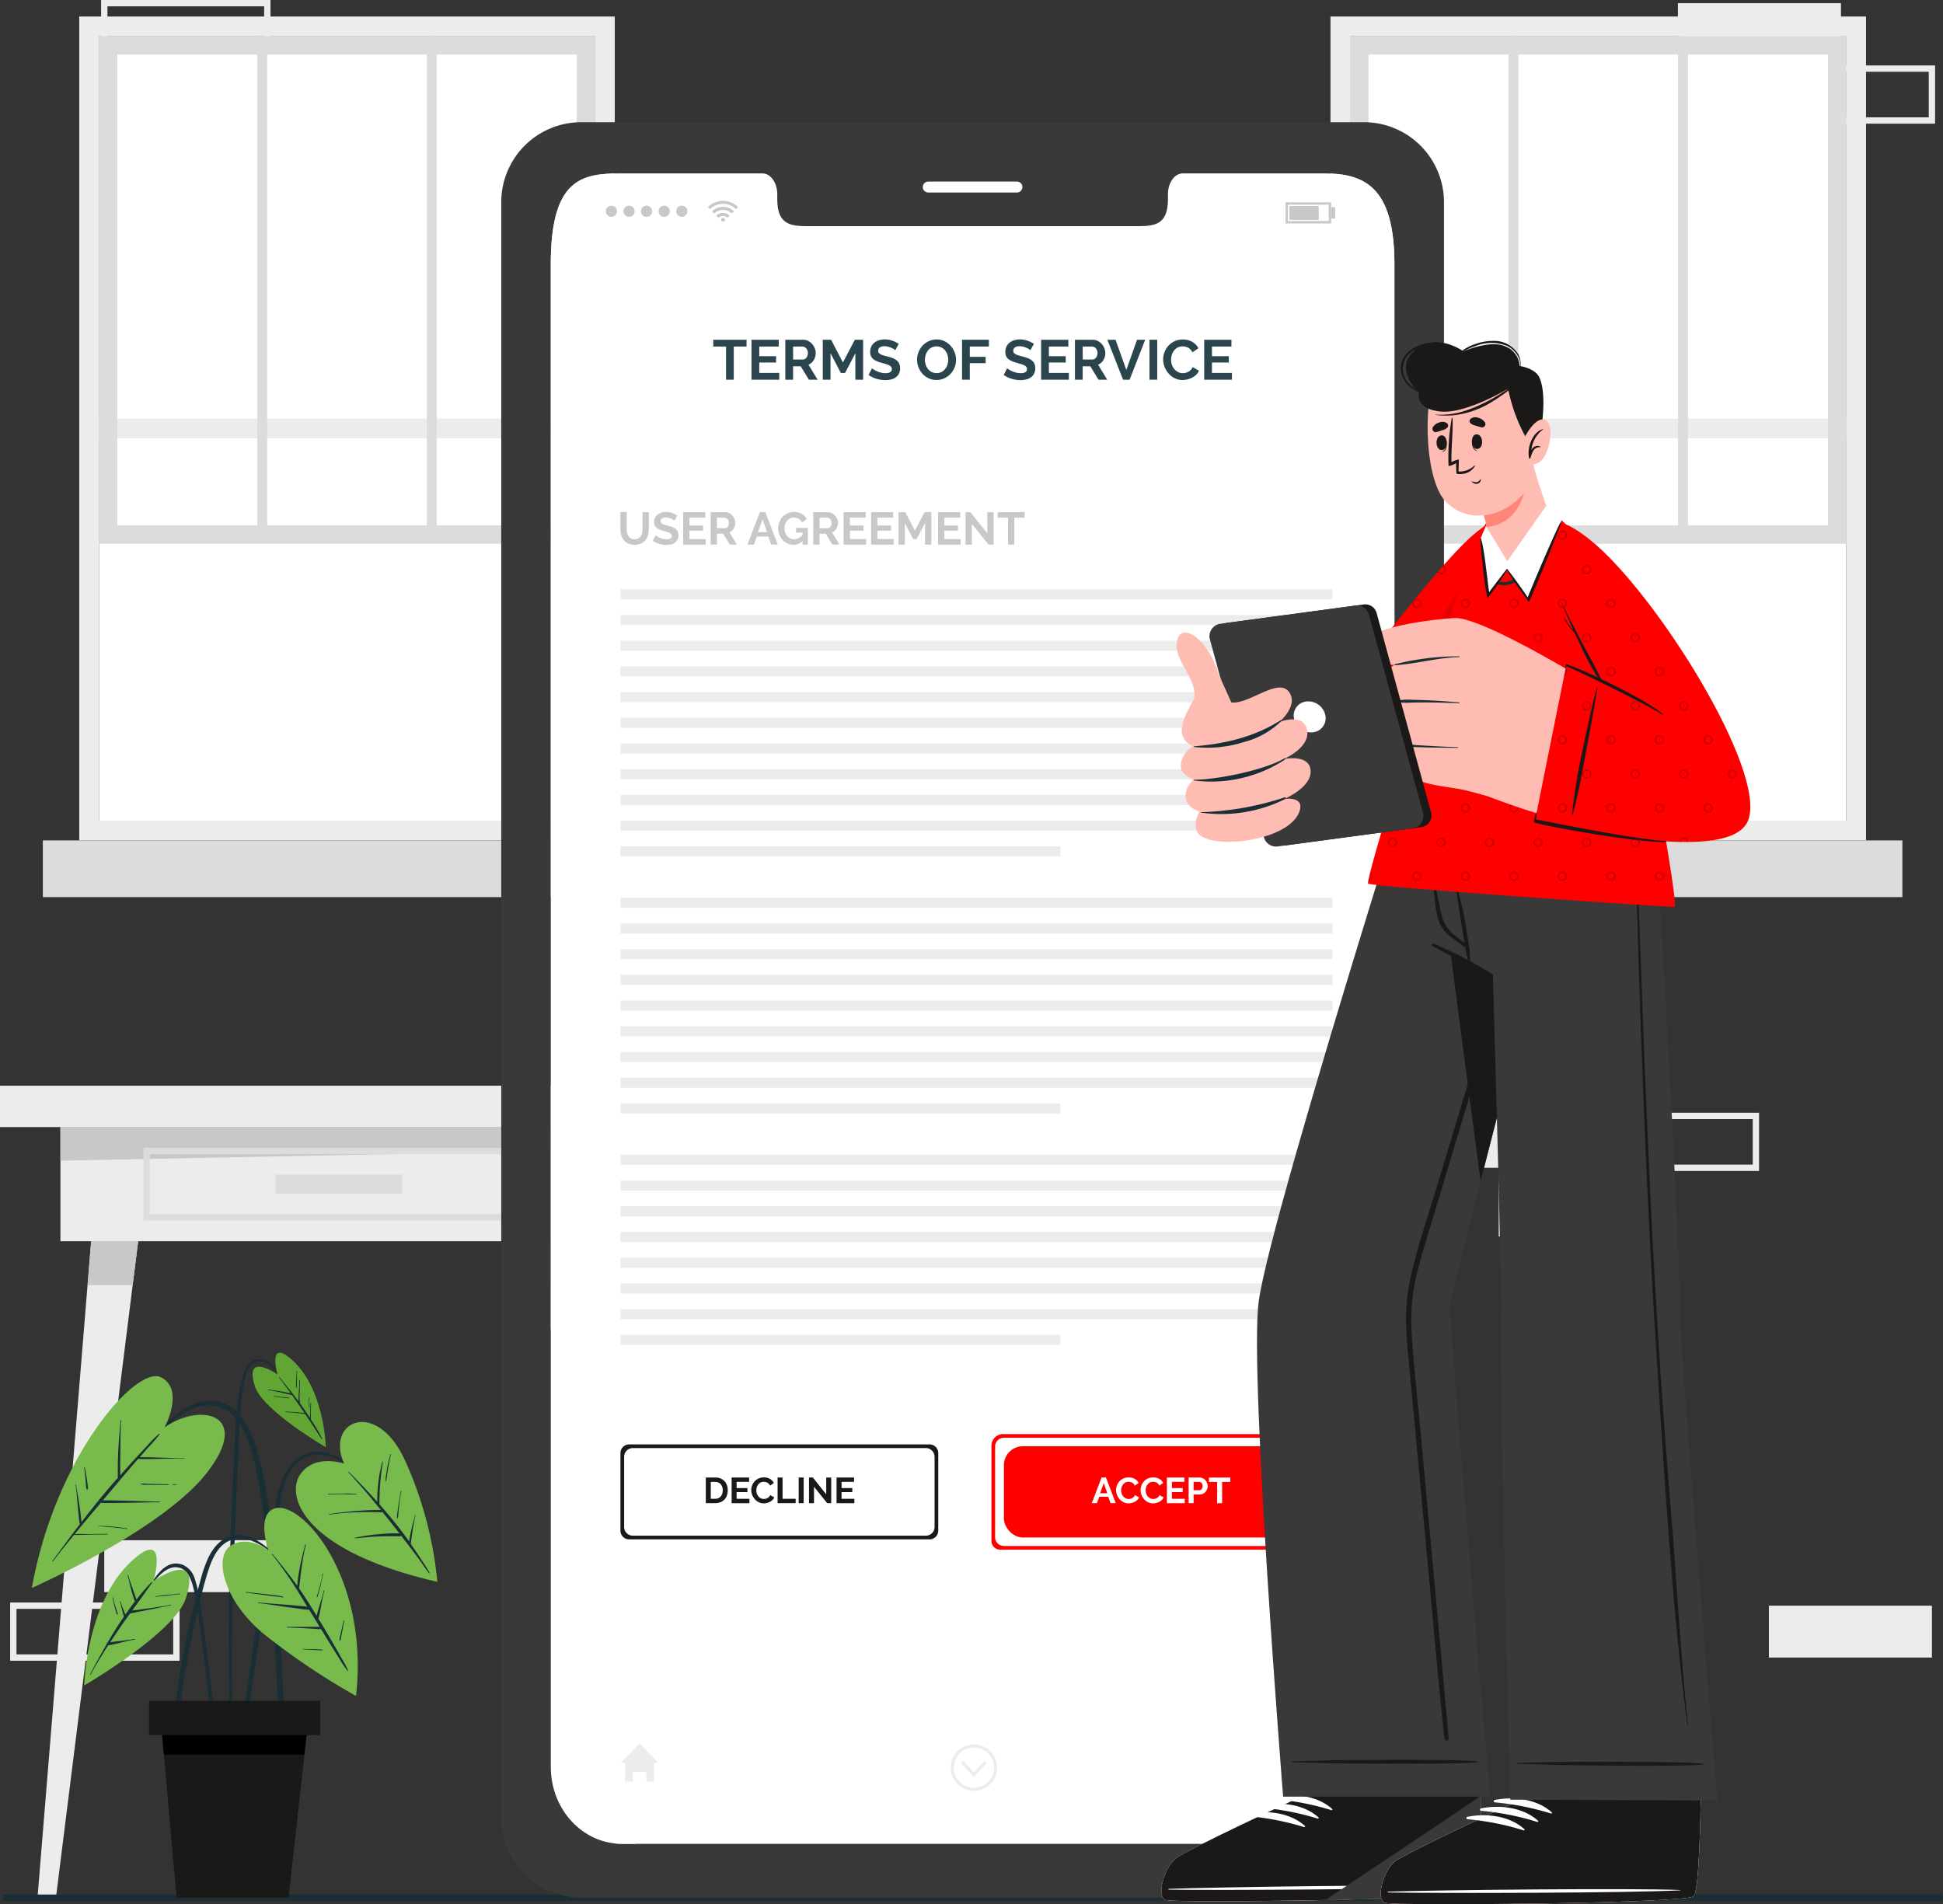
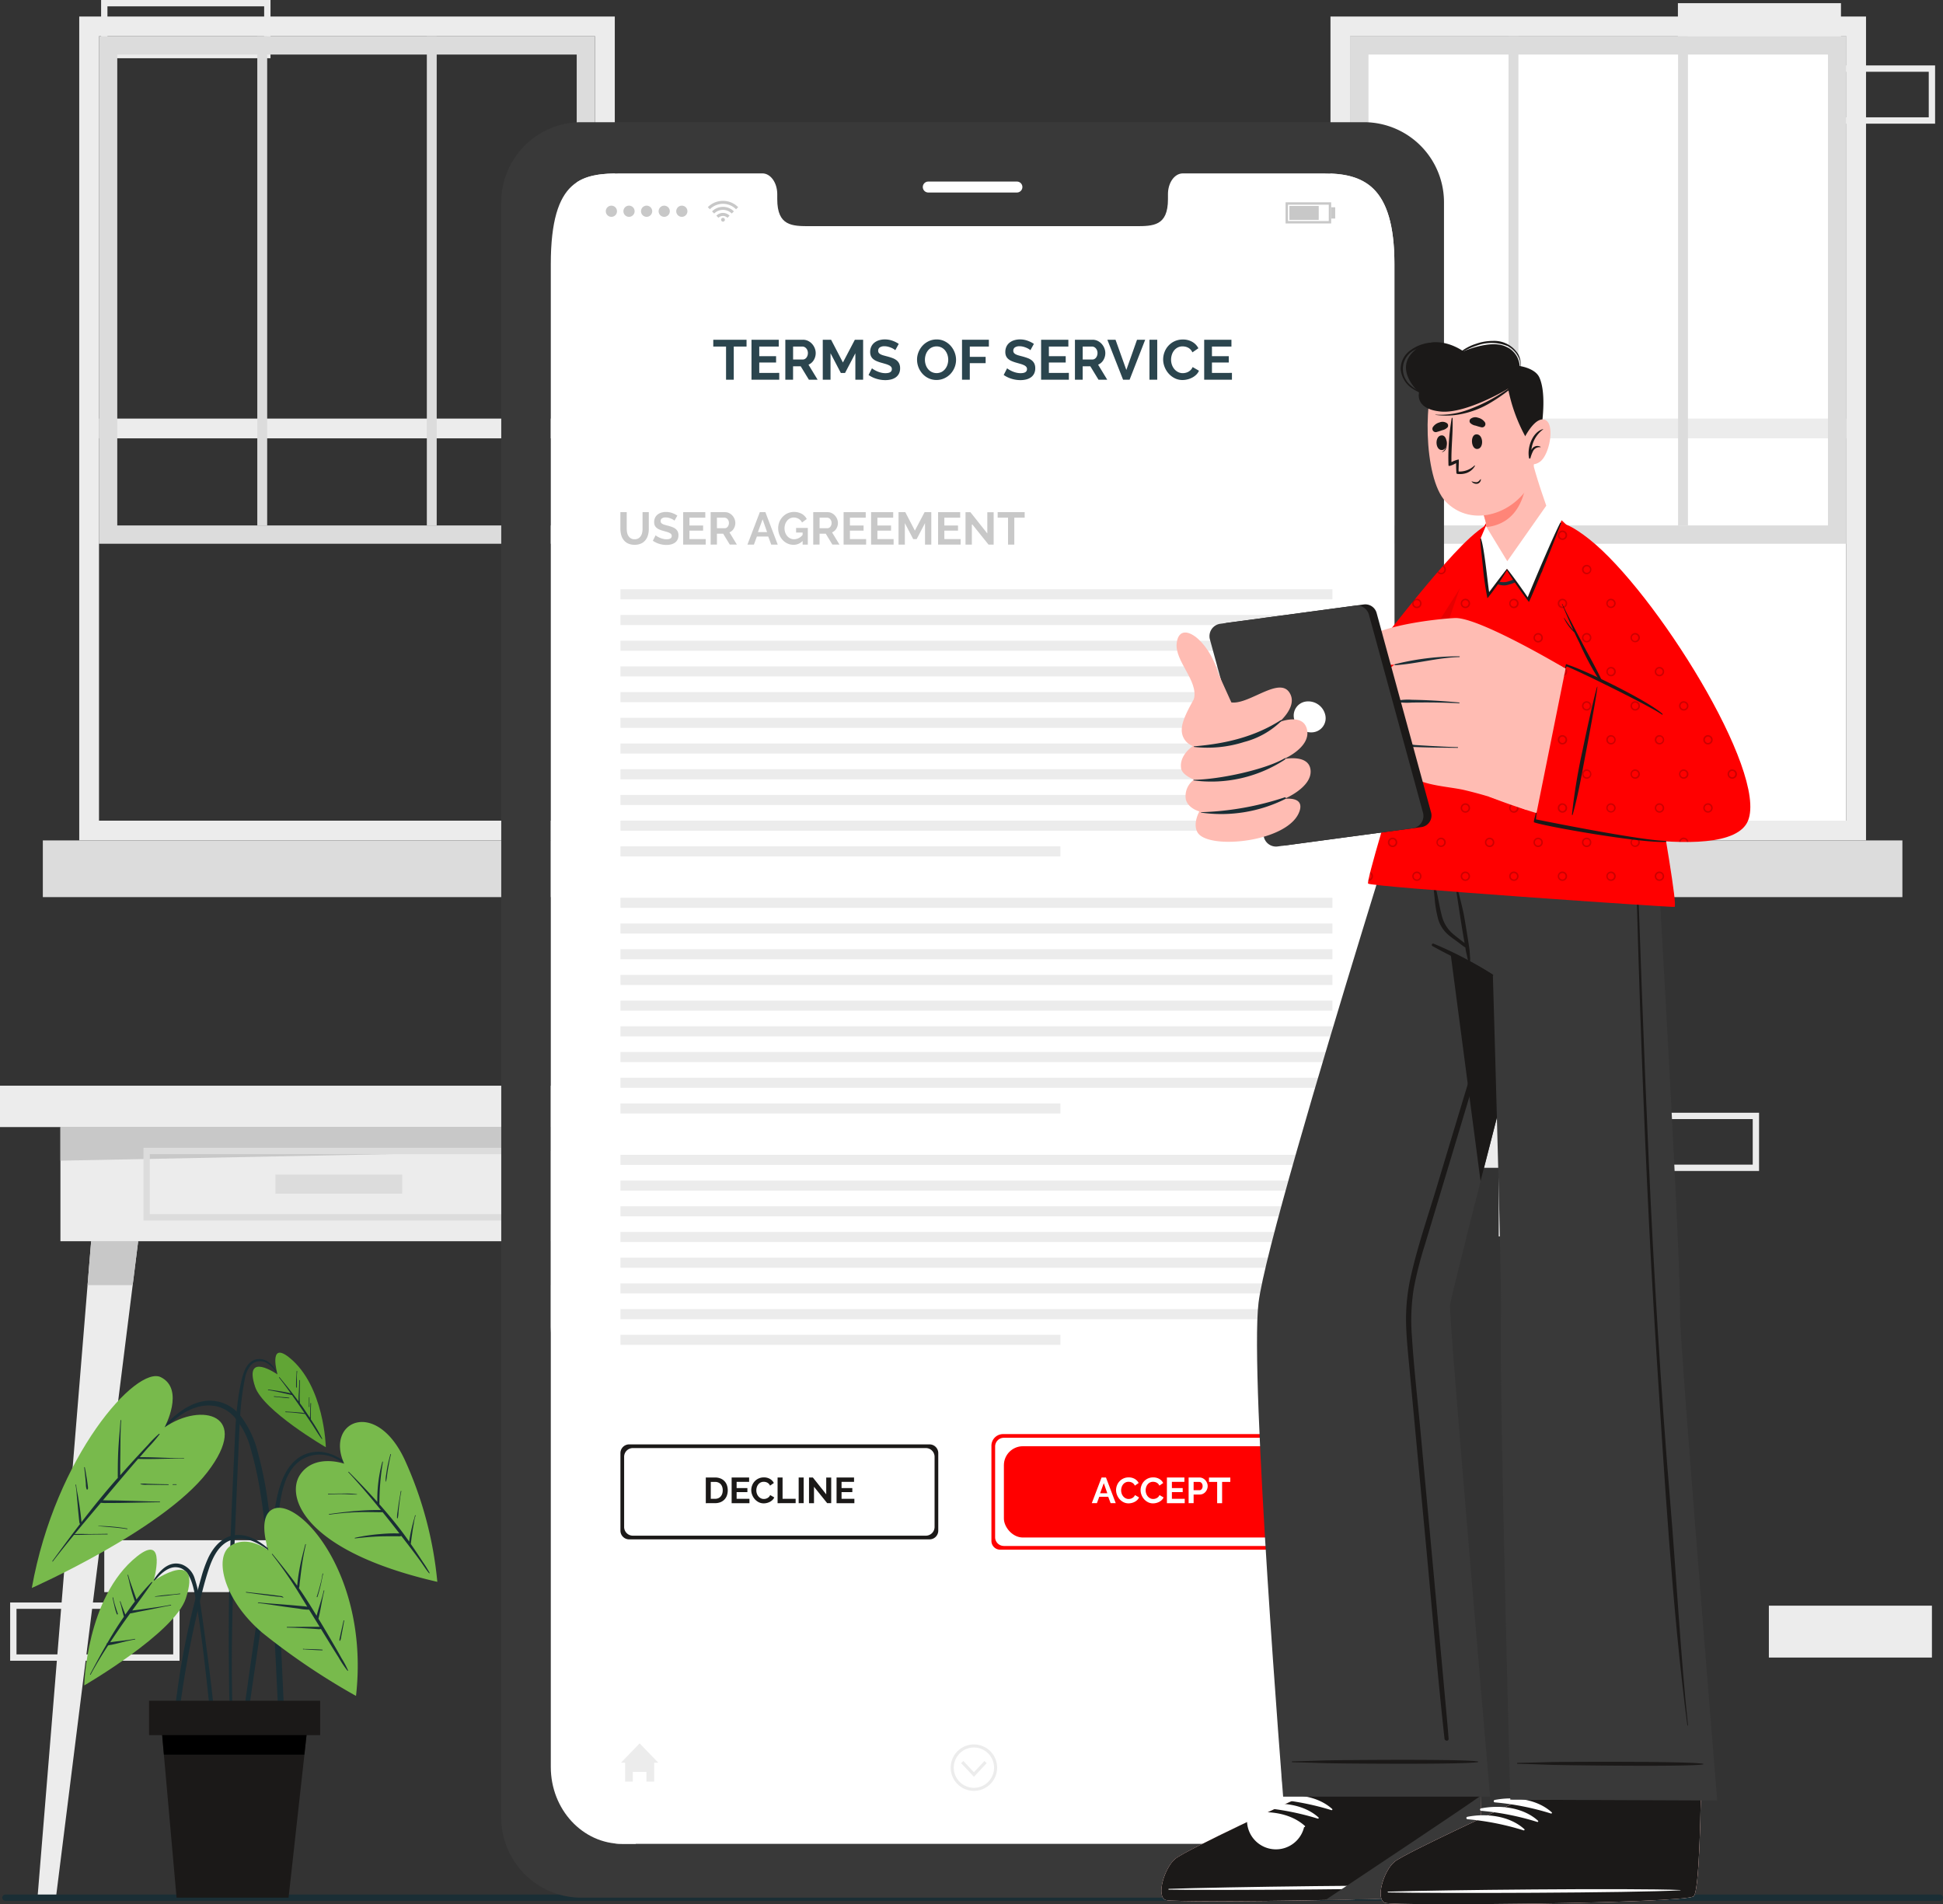
<svg xmlns="http://www.w3.org/2000/svg" width="306.599" height="300.5" viewBox="0 0 306.599 300.5">
  <rect x="0" y="0" width="306.599" height="300.5" fill="#333333" stroke="none" />
  <g id="Group_41156" data-name="Group 41156" transform="translate(-4161.127 -5692.237)">
    <g id="Group_41055" data-name="Group 41055">
      <rect id="Rectangle_23548" data-name="Rectangle 23548" width="25.73" height="8.189" transform="translate(4177.581 5935.299)" fill="#ececec" />
      <rect id="Rectangle_23549" data-name="Rectangle 23549" width="25.73" height="8.189" transform="translate(4260.671 5735.199)" fill="#ececec" />
      <rect id="Rectangle_23550" data-name="Rectangle 23550" width="25.73" height="8.189" transform="translate(4163.229 5945.625)" fill="none" stroke="#ececec" stroke-miterlimit="10" stroke-width="1" />
      <rect id="Rectangle_23551" data-name="Rectangle 23551" width="25.73" height="8.189" transform="translate(4412.471 5868.337)" fill="none" stroke="#ececec" stroke-miterlimit="10" stroke-width="1" />
      <rect id="Rectangle_23552" data-name="Rectangle 23552" width="25.73" height="8.189" transform="translate(4398.118 5878.663)" fill="none" stroke="#ececec" stroke-miterlimit="10" stroke-width="1" />
      <rect id="Rectangle_23553" data-name="Rectangle 23553" width="25.73" height="8.189" transform="translate(4383.821 5868.337)" fill="#ececec" />
      <rect id="Rectangle_23554" data-name="Rectangle 23554" width="25.73" height="8.189" transform="translate(4440.248 5945.625)" fill="#ececec" />
      <rect id="Rectangle_23555" data-name="Rectangle 23555" width="25.73" height="8.189" transform="translate(4425.895 5692.737)" fill="#ececec" />
      <rect id="Rectangle_23556" data-name="Rectangle 23556" width="25.73" height="8.189" transform="translate(4440.248 5703.063)" fill="none" stroke="#ececec" stroke-miterlimit="10" stroke-width="1" />
      <rect id="Rectangle_23557" data-name="Rectangle 23557" width="25.73" height="8.189" transform="translate(4177.581 5692.737)" fill="none" stroke="#ececec" stroke-miterlimit="10" stroke-width="1" />
    </g>
    <g id="Group_41064" data-name="Group 41064">
      <g id="Group_41059" data-name="Group 41059">
        <g id="Group_41058" data-name="Group 41058">
          <g id="Group_41056" data-name="Group 41056">
            <path id="Path_79566" data-name="Path 79566" d="M4173.631,5694.844v130.019h84.508V5694.844Zm81.39,126.9h-78.272V5697.963h78.272Z" fill="#ececec" />
-             <rect id="Rectangle_23558" data-name="Rectangle 23558" width="78.271" height="123.782" transform="translate(4176.75 5697.963)" fill="#fff" />
            <rect id="Rectangle_23559" data-name="Rectangle 23559" width="78.272" height="3.117" transform="translate(4255.019 5761.411) rotate(180)" fill="#ececec" />
          </g>
          <rect id="Rectangle_23560" data-name="Rectangle 23560" width="95.992" height="8.948" transform="translate(4263.878 5833.81) rotate(180)" fill="#dcdcdc" />
          <g id="Group_41057" data-name="Group 41057">
            <path id="Path_79567" data-name="Path 79567" d="M4176.746,5697.959h78.272v80.086h-78.272Zm75.385,2.888h-72.5v74.31h72.5Z" fill="#dcdcdc" />
            <rect id="Rectangle_23561" data-name="Rectangle 23561" width="1.559" height="77.198" transform="translate(4228.479 5697.959)" fill="#dcdcdc" />
            <rect id="Rectangle_23562" data-name="Rectangle 23562" width="1.559" height="77.198" transform="translate(4201.728 5697.959)" fill="#dcdcdc" />
          </g>
        </g>
      </g>
      <g id="Group_41063" data-name="Group 41063">
        <g id="Group_41062" data-name="Group 41062">
          <g id="Group_41060" data-name="Group 41060">
            <path id="Path_79568" data-name="Path 79568" d="M4371.072,5694.844v130.019h84.508V5694.844Zm81.39,126.9H4374.19V5697.963h78.272Z" fill="#ececec" />
            <rect id="Rectangle_23563" data-name="Rectangle 23563" width="78.271" height="123.782" transform="translate(4374.19 5697.963)" fill="#fff" />
            <rect id="Rectangle_23564" data-name="Rectangle 23564" width="78.272" height="3.117" transform="translate(4452.459 5761.411) rotate(180)" fill="#ececec" />
          </g>
          <rect id="Rectangle_23565" data-name="Rectangle 23565" width="95.992" height="8.948" transform="translate(4461.319 5833.81) rotate(180)" fill="#dcdcdc" />
          <g id="Group_41061" data-name="Group 41061">
            <path id="Path_79569" data-name="Path 79569" d="M4374.187,5697.959h78.272v80.086h-78.272Zm75.385,2.888h-72.5v74.31h72.5Z" fill="#dcdcdc" />
            <rect id="Rectangle_23566" data-name="Rectangle 23566" width="1.559" height="77.198" transform="translate(4425.919 5697.959)" fill="#dcdcdc" />
            <rect id="Rectangle_23567" data-name="Rectangle 23567" width="1.559" height="77.198" transform="translate(4399.168 5697.959)" fill="#dcdcdc" />
          </g>
        </g>
      </g>
    </g>
    <g id="Group_41068" data-name="Group 41068">
      <rect id="Rectangle_23568" data-name="Rectangle 23568" width="106.938" height="6.53" transform="translate(4161.127 5863.568)" fill="#ececec" />
      <g id="Group_41065" data-name="Group 41065">
        <rect id="Rectangle_23569" data-name="Rectangle 23569" width="87.867" height="18.014" transform="translate(4170.663 5870.098)" fill="#ececec" />
        <path id="Path_79570" data-name="Path 79570" d="M4258.53,5873.657l-87.867,1.744v-5.3h87.867Z" fill="#c8c8c8" />
        <rect id="Rectangle_23570" data-name="Rectangle 23570" width="60.659" height="10.469" transform="translate(4184.267 5873.871)" fill="none" stroke="#dcdcdc" stroke-miterlimit="10" stroke-width="1" />
        <rect id="Rectangle_23571" data-name="Rectangle 23571" width="19.999" height="3.022" transform="translate(4204.597 5877.594)" fill="#dcdcdc" />
      </g>
      <g id="Group_41066" data-name="Group 41066">
        <path id="Path_79571" data-name="Path 79571" d="M4169.953,5991.705h-2.909l8.464-103.593h7.422Z" fill="#ececec" />
        <path id="Path_79572" data-name="Path 79572" d="M4182.929,5888.114l-.869,6.931h-7.115l.564-6.931Z" fill="#c8c8c8" />
      </g>
      <g id="Group_41067" data-name="Group 41067">
        <path id="Path_79573" data-name="Path 79573" d="M4259.241,5991.705h2.908l-8.464-103.593h-7.422Z" fill="#ececec" />
        <path id="Path_79574" data-name="Path 79574" d="M4246.264,5888.114l.869,6.931h7.115l-.564-6.931Z" fill="#c8c8c8" />
      </g>
    </g>
    <line id="Line_534" data-name="Line 534" x2="305.248" transform="translate(4161.979 5991.705)" fill="none" stroke="#1a2e35" stroke-linecap="round" stroke-linejoin="round" stroke-width="1" />
    <g id="Group_41083" data-name="Group 41083">
      <g id="Group_41082" data-name="Group 41082">
        <path id="Path_79575" data-name="Path 79575" d="M4376.454,5711.52H4252.737a12.631,12.631,0,0,0-12.515,12.749v254.687a12.641,12.641,0,0,0,12.515,12.749h123.717a12.648,12.648,0,0,0,12.529-12.749V5724.269A12.638,12.638,0,0,0,4376.454,5711.52Zm4.706,259.562c0,6.7-5.02,12.126-11.212,12.126H4259.265c-6.206,0-11.227-5.422-11.227-12.126v-237.16c0-13.656,5.021-14.322,11.227-14.322h22.167c1.288,0,2.342,1.463,2.342,3.278v.783c0,4.252,2.327,4.267,5.189,4.267h51.272c2.884,0,5.189-.015,5.189-4.267v-.783c0-1.815,1.039-3.278,2.349-3.278h22.175c6.192,0,11.212,1.815,11.212,14.322Z" fill="#393939" />
        <path id="Path_79576" data-name="Path 79576" d="M4321.593,5722.617h-13.986a.864.864,0,0,1-.864-.864h0a.864.864,0,0,1,.864-.864h13.986a.864.864,0,0,1,.864.864h0A.865.865,0,0,1,4321.593,5722.617Z" fill="#fff" />
        <line id="Line_535" data-name="Line 535" x1="0.417" transform="translate(4247.621 5956.05)" fill="none" />
        <g id="Group_41081" data-name="Group 41081">
          <path id="Path_79577" data-name="Path 79577" d="M4381.162,5733.922v237.16c0,6.7-5.021,12.126-11.212,12.126H4259.266c-6.205,0-11.226-5.422-11.226-12.126v-237.16c0-13.656,5.021-14.322,11.226-14.322h22.168c1.288,0,2.342,1.463,2.342,3.278v.783c0,4.252,2.327,4.267,5.189,4.267h51.272c2.884,0,5.189-.015,5.189-4.267v-.783c0-1.815,1.039-3.278,2.349-3.278h22.175C4376.141,5719.6,4381.162,5721.415,4381.162,5733.922Z" fill="#fff" />
          <g id="Group_41072" data-name="Group 41072">
            <g id="u5Zjqx">
              <g id="Group_41069" data-name="Group 41069">
                <path id="Path_79578" data-name="Path 79578" d="M4277.609,5724.926l-.214.213-.122.122a2.913,2.913,0,0,0-4.13,0c-.038-.04-.076-.081-.115-.12-.071-.072-.141-.142-.212-.213l-.006,0v0l.015-.013c.091-.08.178-.163.271-.239a3.33,3.33,0,0,1,1.457-.679c.137-.025.276-.038.415-.055.047-.006.354-.007.363-.006.094.007.189.011.283.021a3.229,3.229,0,0,1,.762.182,3.274,3.274,0,0,1,.515.241,3.235,3.235,0,0,1,.492.345c.077.065.15.135.226.2Z" fill="#c8c8c8" />
                <path id="Path_79579" data-name="Path 79579" d="M4273.823,5725.934l-.339-.336a2.389,2.389,0,0,1,1.378-.691,2.413,2.413,0,0,1,2.071.687l-.34.338a1.959,1.959,0,0,0-2.77,0Z" fill="#c8c8c8" />
                <path id="Path_79580" data-name="Path 79580" d="M4276.255,5726.272c-.112.112-.223.223-.337.336a1,1,0,0,0-1.419,0q-.169-.168-.336-.336A1.47,1.47,0,0,1,4276.255,5726.272Z" fill="#c8c8c8" />
              </g>
              <path id="Path_79581" data-name="Path 79581" d="M4275.513,5726.914a.3.3,0,1,1-.3-.3A.3.3,0,0,1,4275.513,5726.914Z" fill="#c8c8c8" />
            </g>
            <g id="Group_41070" data-name="Group 41070">
              <path id="Path_79582" data-name="Path 79582" d="M4256.72,5725.574a.882.882,0,1,1,.882.882A.881.881,0,0,1,4256.72,5725.574Z" fill="#c8c8c8" />
              <path id="Path_79583" data-name="Path 79583" d="M4259.5,5725.574a.883.883,0,1,1,.883.882A.883.883,0,0,1,4259.5,5725.574Z" fill="#c8c8c8" />
              <path id="Path_79584" data-name="Path 79584" d="M4262.277,5725.574a.883.883,0,1,1,.882.882A.883.883,0,0,1,4262.277,5725.574Z" fill="#c8c8c8" />
              <path id="Path_79585" data-name="Path 79585" d="M4265.056,5725.574a.882.882,0,1,1,.882.882A.882.882,0,0,1,4265.056,5725.574Z" fill="#c8c8c8" />
              <path id="Path_79586" data-name="Path 79586" d="M4267.835,5725.574a.882.882,0,1,1,.882.882A.882.882,0,0,1,4267.835,5725.574Z" fill="#c8c8c8" />
            </g>
            <g id="Group_41071" data-name="Group 41071">
              <path id="Path_79587" data-name="Path 79587" d="M4371.179,5727.5h-7.192v-3.338h7.192Zm-6.816-.377h6.44v-2.585h-6.44Z" fill="#c8c8c8" />
              <rect id="Rectangle_23572" data-name="Rectangle 23572" width="4.63" height="2.197" transform="translate(4364.588 5724.738)" fill="#c8c8c8" />
              <rect id="Rectangle_23573" data-name="Rectangle 23573" width="0.639" height="1.78" transform="translate(4371.179 5724.946)" fill="#c8c8c8" />
            </g>
          </g>
          <g id="Group_41075" data-name="Group 41075">
            <path id="Path_79588" data-name="Path 79588" d="M4265,5970.4h-.65v2.988h-1.216v-1.522h-2.153v1.522h-1.215V5970.4h-.651l2.943-3.041Z" fill="#ececec" />
            <g id="Group_41073" data-name="Group 41073">
              <rect id="Rectangle_23574" data-name="Rectangle 23574" width="7.093" height="1.014" transform="translate(4363.274 5967.356)" fill="#ececec" />
              <rect id="Rectangle_23575" data-name="Rectangle 23575" width="7.093" height="1.014" transform="translate(4363.274 5969.863)" fill="#ececec" />
              <rect id="Rectangle_23576" data-name="Rectangle 23576" width="7.093" height="1.014" transform="translate(4363.274 5972.371)" fill="#ececec" />
            </g>
            <g id="Group_41074" data-name="Group 41074">
              <path id="Path_79589" data-name="Path 79589" d="M4316.824,5970.475l-2.017,2.152-2.017-2.152.356-.334,1.661,1.772,1.661-1.772Z" fill="#ececec" />
              <path id="Path_79590" data-name="Path 79590" d="M4314.808,5974.85a3.664,3.664,0,1,1,3.663-3.663A3.668,3.668,0,0,1,4314.808,5974.85Zm0-6.843a3.18,3.18,0,1,0,3.18,3.18A3.183,3.183,0,0,0,4314.808,5968.007Z" fill="#ececec" />
            </g>
          </g>
          <g id="Group_41076" data-name="Group 41076">
            <path id="Path_79591" data-name="Path 79591" d="M4278.929,5746.926h-2.017v5.232h-1.217v-5.232h-2.016v-1.075h5.25Z" fill="#2b454e" />
            <path id="Path_79592" data-name="Path 79592" d="M4284.089,5751.083v1.075h-4.379v-6.307h4.3v1.075h-3.074v1.519h2.656v1h-2.656v1.643Z" fill="#2b454e" />
            <path id="Path_79593" data-name="Path 79593" d="M4285.049,5752.158v-6.307h2.789a1.8,1.8,0,0,1,.8.182,2.081,2.081,0,0,1,.635.48,2.217,2.217,0,0,1,.417.675,2.027,2.027,0,0,1,.152.76,2.1,2.1,0,0,1-.307,1.114,1.754,1.754,0,0,1-.831.724l1.44,2.372h-1.377l-1.288-2.114h-1.208v2.114Zm1.226-3.189h1.536a.657.657,0,0,0,.316-.08.8.8,0,0,0,.253-.217,1.064,1.064,0,0,0,.168-.325,1.237,1.237,0,0,0,.063-.4,1.15,1.15,0,0,0-.071-.409,1.083,1.083,0,0,0-.191-.324.86.86,0,0,0-.276-.213.706.706,0,0,0-.315-.076h-1.483Z" fill="#2b454e" />
            <path id="Path_79594" data-name="Path 79594" d="M4296.1,5752.158v-4.175l-1.626,3.109h-.666l-1.626-3.109v4.175h-1.225v-6.307h1.314l1.866,3.589,1.883-3.589h1.305v6.307Z" fill="#2b454e" />
            <path id="Path_79595" data-name="Path 79595" d="M4302.4,5747.5a1.461,1.461,0,0,0-.226-.169,2.784,2.784,0,0,0-.4-.209,3.41,3.41,0,0,0-.511-.173,2.177,2.177,0,0,0-.559-.071,1.255,1.255,0,0,0-.755.186.618.618,0,0,0-.249.524.536.536,0,0,0,.093.324.8.8,0,0,0,.271.227,2.311,2.311,0,0,0,.449.178q.27.08.626.168.462.125.839.267a2.3,2.3,0,0,1,.64.355,1.468,1.468,0,0,1,.4.511,1.692,1.692,0,0,1,.142.733,1.821,1.821,0,0,1-.191.866,1.613,1.613,0,0,1-.515.582,2.242,2.242,0,0,1-.746.324,3.763,3.763,0,0,1-.884.1,4.752,4.752,0,0,1-1.4-.213,4.363,4.363,0,0,1-1.243-.6l.542-1.057a1.628,1.628,0,0,0,.289.208,4.441,4.441,0,0,0,.492.258,3.787,3.787,0,0,0,.631.218,2.859,2.859,0,0,0,.711.089q1.013,0,1.012-.649a.531.531,0,0,0-.115-.346.97.97,0,0,0-.329-.249,3.252,3.252,0,0,0-.515-.2q-.3-.089-.675-.195a5.731,5.731,0,0,1-.786-.271,2.06,2.06,0,0,1-.555-.346,1.3,1.3,0,0,1-.333-.462,1.589,1.589,0,0,1-.111-.626,1.972,1.972,0,0,1,.177-.853,1.734,1.734,0,0,1,.493-.622,2.232,2.232,0,0,1,.733-.377,3.024,3.024,0,0,1,.9-.129,3.482,3.482,0,0,1,1.226.209,4.511,4.511,0,0,1,.977.493Z" fill="#2b454e" />
            <path id="Path_79596" data-name="Path 79596" d="M4308.907,5752.2a2.865,2.865,0,0,1-1.257-.271,3.07,3.07,0,0,1-.968-.719,3.339,3.339,0,0,1-.848-2.208,3.171,3.171,0,0,1,.235-1.207,3.348,3.348,0,0,1,.648-1.022,3.116,3.116,0,0,1,.982-.706,2.908,2.908,0,0,1,1.235-.262,2.766,2.766,0,0,1,1.248.28,3.1,3.1,0,0,1,.963.732,3.375,3.375,0,0,1,.622,1.031,3.243,3.243,0,0,1,.222,1.172,3.183,3.183,0,0,1-.231,1.2,3.282,3.282,0,0,1-.639,1.013,3.073,3.073,0,0,1-.977.7A2.906,2.906,0,0,1,4308.907,5752.2Zm-1.83-3.2a2.531,2.531,0,0,0,.124.791,2.1,2.1,0,0,0,.36.675,1.774,1.774,0,0,0,.578.471,1.781,1.781,0,0,0,1.563,0,1.786,1.786,0,0,0,.577-.483,2.155,2.155,0,0,0,.356-.68,2.521,2.521,0,0,0,.119-.769,2.457,2.457,0,0,0-.128-.79,2.216,2.216,0,0,0-.364-.675,1.741,1.741,0,0,0-.578-.466,1.79,1.79,0,0,0-1.559.009,1.751,1.751,0,0,0-.577.479,2.171,2.171,0,0,0-.351.675A2.537,2.537,0,0,0,4307.077,5749Z" fill="#2b454e" />
            <path id="Path_79597" data-name="Path 79597" d="M4312.931,5752.158v-6.307h4.237v1.075h-3.011v1.626h2.5v.994h-2.5v2.612Z" fill="#2b454e" />
            <path id="Path_79598" data-name="Path 79598" d="M4323.723,5747.5a1.482,1.482,0,0,0-.227-.169,2.769,2.769,0,0,0-.4-.209,3.448,3.448,0,0,0-.511-.173,2.189,2.189,0,0,0-.559-.071,1.26,1.26,0,0,0-.756.186.618.618,0,0,0-.249.524.529.529,0,0,0,.094.324.8.8,0,0,0,.271.227,2.3,2.3,0,0,0,.448.178c.181.053.389.109.626.168q.462.125.84.267a2.273,2.273,0,0,1,.639.355,1.471,1.471,0,0,1,.405.511,1.707,1.707,0,0,1,.142.733,1.833,1.833,0,0,1-.191.866,1.6,1.6,0,0,1-.516.582,2.226,2.226,0,0,1-.746.324,3.75,3.75,0,0,1-.883.1,4.749,4.749,0,0,1-1.4-.213,4.369,4.369,0,0,1-1.244-.6l.543-1.057a1.658,1.658,0,0,0,.288.208,4.462,4.462,0,0,0,.493.258,3.787,3.787,0,0,0,.631.218,2.856,2.856,0,0,0,.711.089q1.013,0,1.012-.649a.531.531,0,0,0-.116-.346.983.983,0,0,0-.328-.249,3.245,3.245,0,0,0-.515-.2c-.2-.059-.426-.124-.675-.195a5.7,5.7,0,0,1-.786-.271,2.051,2.051,0,0,1-.556-.346,1.291,1.291,0,0,1-.333-.462,1.6,1.6,0,0,1-.111-.626,1.965,1.965,0,0,1,.178-.853,1.724,1.724,0,0,1,.493-.622,2.223,2.223,0,0,1,.733-.377,3.022,3.022,0,0,1,.9-.129,3.484,3.484,0,0,1,1.226.209,4.545,4.545,0,0,1,.977.493Z" fill="#2b454e" />
            <path id="Path_79599" data-name="Path 79599" d="M4329.79,5751.083v1.075h-4.379v-6.307h4.3v1.075h-3.074v1.519h2.656v1h-2.656v1.643Z" fill="#2b454e" />
            <path id="Path_79600" data-name="Path 79600" d="M4330.749,5752.158v-6.307h2.789a1.793,1.793,0,0,1,.8.182,2.077,2.077,0,0,1,.635.48,2.236,2.236,0,0,1,.417.675,2.026,2.026,0,0,1,.152.76,2.1,2.1,0,0,1-.307,1.114,1.755,1.755,0,0,1-.83.724l1.439,2.372h-1.377l-1.288-2.114h-1.209v2.114Zm1.225-3.189h1.537a.651.651,0,0,0,.315-.08.793.793,0,0,0,.254-.217,1.1,1.1,0,0,0,.169-.325,1.264,1.264,0,0,0,.062-.4,1.15,1.15,0,0,0-.071-.409,1.1,1.1,0,0,0-.191-.324.849.849,0,0,0-.276-.213.705.705,0,0,0-.315-.076h-1.484Z" fill="#2b454e" />
            <path id="Path_79601" data-name="Path 79601" d="M4337.153,5745.851l1.706,4.77,1.687-4.77h1.289l-2.461,6.307h-1.03l-2.479-6.307Z" fill="#2b454e" />
            <path id="Path_79602" data-name="Path 79602" d="M4342.51,5752.158v-6.307h1.225v6.307Z" fill="#2b454e" />
            <path id="Path_79603" data-name="Path 79603" d="M4344.668,5748.96a3.243,3.243,0,0,1,.209-1.141,3.063,3.063,0,0,1,1.585-1.728,3.033,3.033,0,0,1,1.315-.275,2.859,2.859,0,0,1,1.505.382,2.429,2.429,0,0,1,.946.995l-.941.648a1.65,1.65,0,0,0-.3-.449,1.52,1.52,0,0,0-.382-.288,1.74,1.74,0,0,0-.426-.156,2.058,2.058,0,0,0-.436-.049,1.658,1.658,0,0,0-.8.187,1.768,1.768,0,0,0-.568.484,2.108,2.108,0,0,0-.342.675,2.567,2.567,0,0,0-.115.751,2.474,2.474,0,0,0,.132.8,2.132,2.132,0,0,0,.378.679,1.881,1.881,0,0,0,.586.471,1.613,1.613,0,0,0,.751.178,1.973,1.973,0,0,0,.444-.054,1.672,1.672,0,0,0,.44-.168,1.648,1.648,0,0,0,.386-.3,1.366,1.366,0,0,0,.285-.44l1,.578a1.911,1.911,0,0,1-.43.626,2.748,2.748,0,0,1-.631.457,3.192,3.192,0,0,1-.751.284,3.225,3.225,0,0,1-.782.1,2.685,2.685,0,0,1-1.234-.284,3.193,3.193,0,0,1-.964-.742,3.445,3.445,0,0,1-.631-1.039A3.247,3.247,0,0,1,4344.668,5748.96Z" fill="#2b454e" />
            <path id="Path_79604" data-name="Path 79604" d="M4355.523,5751.083v1.075h-4.38v-6.307h4.3v1.075h-3.074v1.519h2.656v1h-2.656v1.643Z" fill="#2b454e" />
          </g>
          <g id="Group_41077" data-name="Group 41077">
            <path id="Path_79605" data-name="Path 79605" d="M4261.266,5777.336a1.138,1.138,0,0,0,.594-.144,1.161,1.161,0,0,0,.39-.375,1.557,1.557,0,0,0,.209-.53,3.125,3.125,0,0,0,.061-.616v-2.611h.988v2.611a3.743,3.743,0,0,1-.126.988,2.272,2.272,0,0,1-.4.807,1.886,1.886,0,0,1-.7.548,2.661,2.661,0,0,1-2.059-.011,1.933,1.933,0,0,1-.695-.562,2.23,2.23,0,0,1-.386-.811,3.842,3.842,0,0,1-.119-.959v-2.611h1v2.611a3.15,3.15,0,0,0,.061.623,1.551,1.551,0,0,0,.209.53,1.152,1.152,0,0,0,.386.372A1.128,1.128,0,0,0,4261.266,5777.336Z" fill="#c8c8c8" />
            <path id="Path_79606" data-name="Path 79606" d="M4267.56,5774.4a1.151,1.151,0,0,0-.184-.138,2.173,2.173,0,0,0-.324-.169,2.892,2.892,0,0,0-.414-.141,1.842,1.842,0,0,0-.455-.057,1.016,1.016,0,0,0-.612.151.5.5,0,0,0-.2.426.442.442,0,0,0,.075.263.666.666,0,0,0,.22.184,1.789,1.789,0,0,0,.364.144q.22.064.509.137.374.1.681.216a1.818,1.818,0,0,1,.519.289,1.182,1.182,0,0,1,.328.414,1.375,1.375,0,0,1,.116.595,1.482,1.482,0,0,1-.155.7,1.313,1.313,0,0,1-.419.473,1.819,1.819,0,0,1-.6.263,3.051,3.051,0,0,1-.718.083,3.859,3.859,0,0,1-1.139-.173,3.51,3.51,0,0,1-1.009-.491l.439-.858a1.281,1.281,0,0,0,.234.169,3.662,3.662,0,0,0,.4.21,3.221,3.221,0,0,0,.512.177,2.321,2.321,0,0,0,.577.072c.548,0,.821-.176.821-.527a.434.434,0,0,0-.093-.281.8.8,0,0,0-.267-.2,2.492,2.492,0,0,0-.418-.159l-.549-.158a4.8,4.8,0,0,1-.637-.22,1.672,1.672,0,0,1-.451-.282,1.06,1.06,0,0,1-.271-.374,1.3,1.3,0,0,1-.09-.509,1.6,1.6,0,0,1,.144-.692,1.4,1.4,0,0,1,.4-.5,1.831,1.831,0,0,1,.595-.306,2.452,2.452,0,0,1,.728-.1,2.825,2.825,0,0,1,1,.17,3.711,3.711,0,0,1,.794.4Z" fill="#c8c8c8" />
            <path id="Path_79607" data-name="Path 79607" d="M4272.485,5777.308v.872h-3.555v-5.12h3.491v.873h-2.5v1.233h2.155v.808h-2.155v1.334Z" fill="#c8c8c8" />
            <path id="Path_79608" data-name="Path 79608" d="M4273.264,5778.18v-5.12h2.265a1.444,1.444,0,0,1,.652.148,1.7,1.7,0,0,1,.516.389,1.865,1.865,0,0,1,.339.548,1.666,1.666,0,0,1,.122.617,1.709,1.709,0,0,1-.248.9,1.431,1.431,0,0,1-.675.588l1.168,1.925h-1.118l-1.045-1.716h-.981v1.716Zm.995-2.589h1.248a.522.522,0,0,0,.256-.065.662.662,0,0,0,.2-.176.868.868,0,0,0,.137-.263,1.01,1.01,0,0,0,.051-.325.933.933,0,0,0-.058-.332.864.864,0,0,0-.155-.263.709.709,0,0,0-.224-.173.578.578,0,0,0-.255-.061h-1.205Z" fill="#c8c8c8" />
            <path id="Path_79609" data-name="Path 79609" d="M4281.024,5773.06h.879l1.947,5.12h-1.024l-.476-1.276h-1.788l-.469,1.276h-1.024Zm1.146,3.144-.707-2.012-.735,2.012Z" fill="#c8c8c8" />
            <path id="Path_79610" data-name="Path 79610" d="M4287.779,5777.6a1.952,1.952,0,0,1-1.427.613,2.26,2.26,0,0,1-.948-.2,2.383,2.383,0,0,1-.772-.555,2.656,2.656,0,0,1-.519-.833,2.762,2.762,0,0,1-.191-1.035,2.6,2.6,0,0,1,.717-1.806,2.539,2.539,0,0,1,.79-.556,2.584,2.584,0,0,1,2.224.1,1.96,1.96,0,0,1,.776.815l-.743.548a1.376,1.376,0,0,0-.544-.584,1.5,1.5,0,0,0-.761-.2,1.3,1.3,0,0,0-.595.137,1.379,1.379,0,0,0-.462.375,1.782,1.782,0,0,0-.3.548,2.011,2.011,0,0,0-.1.656,1.928,1.928,0,0,0,.115.674,1.732,1.732,0,0,0,.318.545,1.48,1.48,0,0,0,.479.364,1.374,1.374,0,0,0,.6.133,1.745,1.745,0,0,0,1.341-.7v-.361h-1.03v-.728h1.852v2.632h-.822Z" fill="#c8c8c8" />
            <path id="Path_79611" data-name="Path 79611" d="M4289.453,5778.18v-5.12h2.264a1.449,1.449,0,0,1,.653.148,1.693,1.693,0,0,1,.515.389,1.845,1.845,0,0,1,.339.548,1.648,1.648,0,0,1,.123.617,1.7,1.7,0,0,1-.249.9,1.429,1.429,0,0,1-.674.588l1.168,1.925h-1.118l-1.046-1.716h-.98v1.716Zm1-2.589h1.247a.517.517,0,0,0,.256-.065.662.662,0,0,0,.206-.176.9.9,0,0,0,.137-.263,1.037,1.037,0,0,0,.051-.325.933.933,0,0,0-.058-.332.884.884,0,0,0-.155-.263.709.709,0,0,0-.224-.173.581.581,0,0,0-.256-.061h-1.2Z" fill="#c8c8c8" />
            <path id="Path_79612" data-name="Path 79612" d="M4297.8,5777.308v.872h-3.555v-5.12h3.491v.873h-2.495v1.233h2.155v.808h-2.155v1.334Z" fill="#c8c8c8" />
            <path id="Path_79613" data-name="Path 79613" d="M4302.136,5777.308v.872h-3.555v-5.12h3.491v.873h-2.495v1.233h2.155v.808h-2.155v1.334Z" fill="#c8c8c8" />
            <path id="Path_79614" data-name="Path 79614" d="M4307.09,5778.18v-3.389l-1.319,2.524h-.541l-1.319-2.524v3.389h-1v-5.12h1.068l1.514,2.914,1.529-2.914h1.06v5.12Z" fill="#c8c8c8" />
            <path id="Path_79615" data-name="Path 79615" d="M4312.708,5777.308v.872h-3.555v-5.12h3.49v.873h-2.5v1.233h2.156v.808h-2.156v1.334Z" fill="#c8c8c8" />
            <path id="Path_79616" data-name="Path 79616" d="M4314.482,5774.9v3.281h-1v-5.12h.771l2.668,3.361v-3.353h1v5.112h-.808Z" fill="#c8c8c8" />
            <path id="Path_79617" data-name="Path 79617" d="M4322.817,5773.933h-1.636v4.247h-.989v-4.247h-1.637v-.873h4.262Z" fill="#c8c8c8" />
          </g>
          <g id="Group_41078" data-name="Group 41078">
            <rect id="Rectangle_23577" data-name="Rectangle 23577" width="112.346" height="1.588" transform="translate(4259.03 5785.229)" fill="#ececec" />
            <rect id="Rectangle_23578" data-name="Rectangle 23578" width="112.346" height="1.588" transform="translate(4259.03 5789.285)" fill="#ececec" />
            <rect id="Rectangle_23579" data-name="Rectangle 23579" width="112.346" height="1.588" transform="translate(4259.03 5793.342)" fill="#ececec" />
            <rect id="Rectangle_23580" data-name="Rectangle 23580" width="112.346" height="1.588" transform="translate(4259.03 5797.399)" fill="#ececec" />
            <rect id="Rectangle_23581" data-name="Rectangle 23581" width="112.346" height="1.588" transform="translate(4259.03 5801.457)" fill="#ececec" />
            <rect id="Rectangle_23582" data-name="Rectangle 23582" width="112.346" height="1.588" transform="translate(4259.03 5805.513)" fill="#ececec" />
            <rect id="Rectangle_23583" data-name="Rectangle 23583" width="112.346" height="1.588" transform="translate(4259.03 5809.57)" fill="#ececec" />
            <rect id="Rectangle_23584" data-name="Rectangle 23584" width="112.346" height="1.588" transform="translate(4259.03 5813.627)" fill="#ececec" />
            <rect id="Rectangle_23585" data-name="Rectangle 23585" width="112.346" height="1.588" transform="translate(4259.03 5817.684)" fill="#ececec" />
            <rect id="Rectangle_23586" data-name="Rectangle 23586" width="112.346" height="1.588" transform="translate(4259.03 5821.741)" fill="#ececec" />
            <rect id="Rectangle_23587" data-name="Rectangle 23587" width="69.426" height="1.588" transform="translate(4259.03 5825.798)" fill="#ececec" />
            <rect id="Rectangle_23588" data-name="Rectangle 23588" width="112.346" height="1.588" transform="translate(4259.03 5833.912)" fill="#ececec" />
            <rect id="Rectangle_23589" data-name="Rectangle 23589" width="112.346" height="1.588" transform="translate(4259.03 5837.969)" fill="#ececec" />
            <rect id="Rectangle_23590" data-name="Rectangle 23590" width="112.346" height="1.588" transform="translate(4259.03 5842.026)" fill="#ececec" />
            <rect id="Rectangle_23591" data-name="Rectangle 23591" width="112.346" height="1.588" transform="translate(4259.03 5846.083)" fill="#ececec" />
            <rect id="Rectangle_23592" data-name="Rectangle 23592" width="112.346" height="1.588" transform="translate(4259.03 5850.14)" fill="#ececec" />
            <rect id="Rectangle_23593" data-name="Rectangle 23593" width="112.346" height="1.588" transform="translate(4259.03 5854.197)" fill="#ececec" />
            <rect id="Rectangle_23594" data-name="Rectangle 23594" width="112.346" height="1.588" transform="translate(4259.03 5858.254)" fill="#ececec" />
            <rect id="Rectangle_23595" data-name="Rectangle 23595" width="112.346" height="1.588" transform="translate(4259.03 5862.311)" fill="#ececec" />
            <rect id="Rectangle_23596" data-name="Rectangle 23596" width="69.426" height="1.588" transform="translate(4259.03 5866.368)" fill="#ececec" />
            <rect id="Rectangle_23597" data-name="Rectangle 23597" width="112.346" height="1.588" transform="translate(4259.03 5874.482)" fill="#ececec" />
            <rect id="Rectangle_23598" data-name="Rectangle 23598" width="112.346" height="1.588" transform="translate(4259.03 5878.539)" fill="#ececec" />
            <rect id="Rectangle_23599" data-name="Rectangle 23599" width="112.346" height="1.588" transform="translate(4259.03 5882.596)" fill="#ececec" />
            <rect id="Rectangle_23600" data-name="Rectangle 23600" width="112.346" height="1.588" transform="translate(4259.03 5886.653)" fill="#ececec" />
            <rect id="Rectangle_23601" data-name="Rectangle 23601" width="112.346" height="1.588" transform="translate(4259.03 5890.71)" fill="#ececec" />
            <rect id="Rectangle_23602" data-name="Rectangle 23602" width="112.346" height="1.588" transform="translate(4259.03 5894.767)" fill="#ececec" />
            <rect id="Rectangle_23603" data-name="Rectangle 23603" width="112.346" height="1.588" transform="translate(4259.03 5898.824)" fill="#ececec" />
            <rect id="Rectangle_23604" data-name="Rectangle 23604" width="69.426" height="1.588" transform="translate(4259.03 5902.881)" fill="#ececec" />
          </g>
          <g id="Group_41079" data-name="Group 41079">
            <path id="Path_79618" data-name="Path 79618" d="M4272.5,5929.451V5925.4h1.47a2.206,2.206,0,0,1,.869.16,1.745,1.745,0,0,1,1,1.075,2.527,2.527,0,0,1-.014,1.618,1.785,1.785,0,0,1-.4.638,1.814,1.814,0,0,1-.63.411,2.254,2.254,0,0,1-.824.145Zm2.673-2.029a1.715,1.715,0,0,0-.08-.535,1.191,1.191,0,0,0-.234-.422,1.043,1.043,0,0,0-.379-.274,1.288,1.288,0,0,0-.51-.1h-.684v2.668h.684a1.239,1.239,0,0,0,.516-.1,1.078,1.078,0,0,0,.376-.282,1.283,1.283,0,0,0,.231-.425A1.7,1.7,0,0,0,4275.17,5927.422Z" fill="#1b1918" />
            <path id="Path_79619" data-name="Path 79619" d="M4279.387,5928.762v.689h-2.81V5925.4h2.759v.69h-1.972v.974h1.7v.639h-1.7v1.055Z" fill="#1b1918" />
            <path id="Path_79620" data-name="Path 79620" d="M4279.672,5927.4a2.092,2.092,0,0,1,.134-.732,1.959,1.959,0,0,1,1.017-1.109,1.943,1.943,0,0,1,.844-.176,1.843,1.843,0,0,1,.966.245,1.564,1.564,0,0,1,.607.638l-.6.416a1.032,1.032,0,0,0-.194-.288.988.988,0,0,0-.245-.185,1.059,1.059,0,0,0-.274-.1,1.289,1.289,0,0,0-.279-.032,1.078,1.078,0,0,0-.516.119,1.144,1.144,0,0,0-.365.311,1.382,1.382,0,0,0-.219.433,1.668,1.668,0,0,0-.074.482,1.565,1.565,0,0,0,.085.516,1.386,1.386,0,0,0,.243.436,1.209,1.209,0,0,0,.376.3,1.027,1.027,0,0,0,.482.114,1.249,1.249,0,0,0,.284-.035,1.067,1.067,0,0,0,.531-.3.9.9,0,0,0,.182-.283l.644.371a1.216,1.216,0,0,1-.277.4,1.736,1.736,0,0,1-.4.293,2.09,2.09,0,0,1-.482.183,2.144,2.144,0,0,1-.5.062,1.73,1.73,0,0,1-.793-.182,2.058,2.058,0,0,1-.618-.476,2.213,2.213,0,0,1-.405-.667A2.084,2.084,0,0,1,4279.672,5927.4Z" fill="#1b1918" />
            <path id="Path_79621" data-name="Path 79621" d="M4283.827,5929.451V5925.4h.787v3.358h2.063v.689Z" fill="#1b1918" />
            <path id="Path_79622" data-name="Path 79622" d="M4287.155,5929.451V5925.4h.787v4.047Z" fill="#1b1918" />
            <path id="Path_79623" data-name="Path 79623" d="M4289.572,5926.857v2.594h-.787V5925.4h.61l2.109,2.656v-2.65h.787v4.041h-.639Z" fill="#1b1918" />
            <path id="Path_79624" data-name="Path 79624" d="M4295.944,5928.762v.689h-2.81V5925.4h2.759v.69h-1.972v.974h1.7v.639h-1.7v1.055Z" fill="#1b1918" />
          </g>
          <path id="Path_79625" data-name="Path 79625" d="M4307.806,5935.162h-47.4a1.376,1.376,0,0,1-1.376-1.376v-12.237a1.376,1.376,0,0,1,1.376-1.376h47.4a1.376,1.376,0,0,1,1.376,1.376v12.237A1.376,1.376,0,0,1,4307.806,5935.162Zm-46.817-.582h46.235a1.377,1.377,0,0,0,1.376-1.377v-11.072a1.376,1.376,0,0,0-1.376-1.376h-46.235a1.376,1.376,0,0,0-1.376,1.376V5933.2A1.377,1.377,0,0,0,4260.989,5934.58Z" fill="#1b1918" />
          <rect id="Rectangle_23605" data-name="Rectangle 23605" width="49.57" height="14.407" rx="3" transform="translate(4319.537 5920.464)" fill="red" />
          <path id="Path_79626" data-name="Path 79626" d="M4369.695,5936.787h-50.748a1.376,1.376,0,0,1-1.376-1.376v-15.028a1.835,1.835,0,0,1,1.835-1.834h50.289a1.377,1.377,0,0,1,1.377,1.376v15.486A1.377,1.377,0,0,1,4369.695,5936.787Zm-50.165-.583h49.583a1.376,1.376,0,0,0,1.376-1.376v-14.321a1.376,1.376,0,0,0-1.376-1.376H4319.53a1.376,1.376,0,0,0-1.376,1.376v14.321A1.376,1.376,0,0,0,4319.53,5936.2Z" fill="red" />
          <g id="Group_41080" data-name="Group 41080">
            <path id="Path_79627" data-name="Path 79627" d="M4334.952,5925.4h.695l1.539,4.047h-.809l-.376-1.008h-1.414l-.371,1.008h-.809Zm.906,2.486-.559-1.591-.581,1.591Z" fill="#fff" />
            <path id="Path_79628" data-name="Path 79628" d="M4337.237,5927.4a2.1,2.1,0,0,1,.134-.732,1.964,1.964,0,0,1,1.017-1.109,1.943,1.943,0,0,1,.844-.176,1.846,1.846,0,0,1,.966.245,1.569,1.569,0,0,1,.607.638l-.6.416a1.032,1.032,0,0,0-.194-.288,1,1,0,0,0-.245-.185,1.063,1.063,0,0,0-.273-.1,1.3,1.3,0,0,0-.28-.032,1.08,1.08,0,0,0-.516.119,1.144,1.144,0,0,0-.365.311,1.393,1.393,0,0,0-.219.433,1.668,1.668,0,0,0-.074.482,1.566,1.566,0,0,0,.086.516,1.346,1.346,0,0,0,.242.436,1.209,1.209,0,0,0,.376.3,1.028,1.028,0,0,0,.482.114,1.245,1.245,0,0,0,.284-.035,1.067,1.067,0,0,0,.531-.3.885.885,0,0,0,.182-.283l.644.371a1.228,1.228,0,0,1-.276.4,1.762,1.762,0,0,1-.4.293,2.1,2.1,0,0,1-.482.183,2.15,2.15,0,0,1-.5.062,1.723,1.723,0,0,1-.792-.182,2.05,2.05,0,0,1-.619-.476,2.213,2.213,0,0,1-.405-.667A2.1,2.1,0,0,1,4337.237,5927.4Z" fill="#fff" />
            <path id="Path_79629" data-name="Path 79629" d="M4341.107,5927.4a2.092,2.092,0,0,1,.134-.732,1.961,1.961,0,0,1,1.017-1.109,1.95,1.95,0,0,1,.844-.176,1.84,1.84,0,0,1,.966.245,1.56,1.56,0,0,1,.607.638l-.6.416a1.021,1.021,0,0,0-.194-.288,1,1,0,0,0-.245-.185,1.053,1.053,0,0,0-.273-.1,1.3,1.3,0,0,0-.28-.032,1.078,1.078,0,0,0-.516.119,1.155,1.155,0,0,0-.365.311,1.382,1.382,0,0,0-.219.433,1.669,1.669,0,0,0-.074.482,1.566,1.566,0,0,0,.086.516,1.383,1.383,0,0,0,.242.436,1.22,1.22,0,0,0,.376.3,1.027,1.027,0,0,0,.482.114,1.249,1.249,0,0,0,.284-.035,1.056,1.056,0,0,0,.283-.108,1.043,1.043,0,0,0,.248-.19.878.878,0,0,0,.182-.283l.644.371a1.228,1.228,0,0,1-.276.4,1.754,1.754,0,0,1-.405.293,2.087,2.087,0,0,1-.481.183,2.158,2.158,0,0,1-.5.062,1.721,1.721,0,0,1-.792-.182,2.05,2.05,0,0,1-.619-.476,2.213,2.213,0,0,1-.405-.667A2.094,2.094,0,0,1,4341.107,5927.4Z" fill="#fff" />
            <path id="Path_79630" data-name="Path 79630" d="M4348.072,5928.762v.689h-2.81V5925.4h2.759v.69h-1.973v.974h1.705v.639h-1.705v1.055Z" fill="#fff" />
            <path id="Path_79631" data-name="Path 79631" d="M4348.687,5929.451V5925.4h1.716a1.14,1.14,0,0,1,.515.117,1.344,1.344,0,0,1,.408.308,1.475,1.475,0,0,1,.268.433,1.3,1.3,0,0,1,.1.487,1.431,1.431,0,0,1-.348.93,1.259,1.259,0,0,1-.4.3,1.148,1.148,0,0,1-.513.113h-.957v1.357Zm.787-2.046h.911a.453.453,0,0,0,.363-.176.74.74,0,0,0,.145-.48.78.78,0,0,0-.046-.276.654.654,0,0,0-.12-.208.463.463,0,0,0-.173-.128.518.518,0,0,0-.2-.043h-.877Z" fill="#fff" />
            <path id="Path_79632" data-name="Path 79632" d="M4355.265,5926.094h-1.294v3.357h-.781v-3.357H4351.9v-.69h3.369Z" fill="#fff" />
          </g>
        </g>
      </g>
    </g>
    <g id="Group_41102" data-name="Group 41102">
      <g id="Group_41099" data-name="Group 41099">
        <g id="Group_41098" data-name="Group 41098">
          <g id="Group_41086" data-name="Group 41086">
            <path id="Path_79633" data-name="Path 79633" d="M4218.558,5925.506c-2.277-2.232-5.222-4.929-8.7-3.966-3.277.9-4.531,4.481-5.118,7.461-.756,3.84-1.344,7.718-1.954,11.583-.616,3.9-1.193,7.815-1.756,11.727q-.475,3.312-.939,6.624-.231,1.657-.461,3.314c-.15,1.083-.331,2.166-.391,3.259-.018.347.528.4.6.066.422-1.842.6-3.757.867-5.627s.544-3.761.819-5.641c.546-3.735,1.111-7.467,1.674-11.2s1.145-7.465,1.741-11.194c.5-3.162.744-7.091,3.547-9.177a5.419,5.419,0,0,1,5.243-.491,15.651,15.651,0,0,1,4.761,3.331A.048.048,0,0,0,4218.558,5925.506Z" fill="#1a2e35" />
            <g id="Group_41085" data-name="Group 41085">
              <path id="Path_79634" data-name="Path 79634" d="M4215.441,5923.225s-4.656-1.676-6.954,1.722.449,12.041,21.649,16.917a59.87,59.87,0,0,0-5.1-19.164C4220.491,5912.789,4212.393,5916.543,4215.441,5923.225Z" fill="#78ba4c" />
              <g id="Group_41084" data-name="Group 41084">
                <path id="Path_79635" data-name="Path 79635" d="M4228.918,5940.45a16.715,16.715,0,0,0-1.067-1.72q-.531-.819-1.075-1.631c-.272-.407-.551-.811-.829-1.214.02-.1.026-.2.039-.3.024-.184.049-.367.072-.551.052-.4.111-.794.169-1.19s.125-.79.2-1.183a6.24,6.24,0,0,1,.278-1.249c.026-.062-.085-.092-.093-.02a4.588,4.588,0,0,1-.19.7c-.049.178-.1.356-.142.535q-.155.6-.291,1.211c-.084.373-.155.748-.219,1.125q-.045.272-.082.544-.565-.809-1.16-1.6c-1.126-1.483-2.317-2.909-3.549-4.3.006-.013.019-.022.019-.038a38.282,38.282,0,0,1,.551-6.624c.013-.059-.077-.092-.09-.032a22.72,22.72,0,0,0-.792,6.337q-.663-.741-1.341-1.47-1.548-1.665-3.158-3.272a.048.048,0,0,0-.07.065c1.786,1.923,3.483,3.926,5.135,5.965a36.773,36.773,0,0,0-3.875.143c-1.437.107-2.866.291-4.293.488-.061.008-.043.1.018.094a39.886,39.886,0,0,1,4.287-.384c1.383-.058,2.758,0,4.14,0q1.34,1.66,2.647,3.346c-.063,0-.127,0-.2,0-.325-.007-.65-.012-.975-.006-.644.011-1.289.056-1.931.111a29.318,29.318,0,0,0-3.915.586.048.048,0,0,0,.018.094c1.3-.148,2.609-.27,3.919-.316.625-.022,1.25-.021,1.875-.022.325,0,.65,0,.975,0a1.235,1.235,0,0,0,.535-.049q.857,1.11,1.706,2.224.675.888,1.33,1.792c.445.616.848,1.288,1.343,1.864C4228.877,5940.548,4228.941,5940.5,4228.918,5940.45Z" fill="#1a2e35" />
                <path id="Path_79636" data-name="Path 79636" d="M4217.469,5928.041a14.182,14.182,0,0,0-2.267-.111c-.757,0-1.514.023-2.27.049a.048.048,0,1,0,.006.1c.767-.055,1.533-.069,2.3-.057.741.011,1.485.082,2.226.062A.019.019,0,0,0,4217.469,5928.041Z" fill="#1a2e35" />
                <path id="Path_79637" data-name="Path 79637" d="M4224.123,5929.749c.087-.724.177-1.451.332-2.164a.048.048,0,1,0-.093-.02c-.109.713-.247,1.421-.353,2.134q-.079.535-.145,1.072a5.042,5.042,0,0,0-.087,1.011.065.065,0,0,0,.124.009,6.1,6.1,0,0,0,.11-1.009Q4224.06,5930.264,4224.123,5929.749Z" fill="#1a2e35" />
                <path id="Path_79638" data-name="Path 79638" d="M4222.728,5921.727c-.185.705-.369,1.418-.5,2.135-.066.364-.122.73-.171,1.1a4.433,4.433,0,0,0-.071,1.071.029.029,0,0,0,.055,0,6.052,6.052,0,0,0,.168-1.021q.07-.528.161-1.054c.129-.739.26-1.471.447-2.2C4222.834,5921.7,4222.744,5921.667,4222.728,5921.727Z" fill="#1a2e35" />
              </g>
            </g>
          </g>
          <g id="Group_41088" data-name="Group 41088">
            <path id="Path_79639" data-name="Path 79639" d="M4195.122,5964.724q-.174-2-.387-4-.417-3.962-.955-7.908c-.353-2.624-.691-5.254-1.112-7.868a19.642,19.642,0,0,0-.809-3.572,3.394,3.394,0,0,0-1.979-2.233c-2.494-.861-4.177,1.726-5.184,3.556-.03.055.05.095.084.046.6-.867,2.27-3.3,4.162-3.187,1.273.077,2.291.978,2.9,4.153,1.522,7.91,2.9,23.962,3.055,25.012.085.557.478.533.482-.064C4195.389,5967.346,4195.237,5966.031,4195.122,5964.724Z" fill="#1a2e35" />
            <path id="Path_79640" data-name="Path 79640" d="M4185.369,5941.714s2.18-7.7-2.64-3.849c-8.022,6.407-8.307,20.345-8.307,20.345s14.261-8.284,16.034-13.747C4193.1,5936.325,4185.369,5941.714,4185.369,5941.714Z" fill="#78ba4c" />
            <g id="Group_41087" data-name="Group 41087">
              <path id="Path_79641" data-name="Path 79641" d="M4188.068,5945.493c-1.119.226-2.254.375-3.384.538q-.8.116-1.6.225c-.361.05-.727.084-1.091.129,1.062-1.464,2.133-2.921,3.152-4.414.039-.058-.049-.117-.1-.07a33.226,33.226,0,0,0-2.382,2.75c-.209-.6-.423-1.191-.633-1.787-.242-.689-.5-1.375-.678-2.085-.015-.06-.108-.032-.092.027.2.706.333,1.426.522,2.133.182.684.389,1.359.631,2.023-.522.678-1.023,1.373-1.51,2.075-.245-.7-.55-1.369-.765-2.075-.018-.059-.111-.031-.092.027.256.782.394,1.594.634,2.38-.327.478-.655.956-.967,1.439-.576.89-1.119,1.8-1.65,2.709a.21.21,0,0,0-.125.215c-.9,1.558-1.758,3.14-2.6,4.736a.048.048,0,0,0,.084.046c.847-1.576,1.788-3.11,2.768-4.618h.01a2.14,2.14,0,0,1,.466-.09c.165-.034.329-.071.493-.107.369-.08.734-.176,1.1-.267.723-.179,1.439-.35,2.174-.477.06-.01.033-.1-.028-.091-.863.164-1.729.262-2.6.363-.412.048-.822.1-1.232.166l-.059.009q.77-1.168,1.559-2.317c.519-.752,1.051-1.5,1.586-2.235.494-.069.985-.2,1.475-.293q.828-.157,1.655-.322c1.1-.219,2.2-.466,3.314-.65C4188.156,5945.574,4188.129,5945.48,4188.068,5945.493Z" fill="#1a2e35" />
              <path id="Path_79642" data-name="Path 79642" d="M4179.5,5946.251c-.066-.2-.127-.408-.192-.612a12.068,12.068,0,0,1-.327-1.291c-.012-.06-.1-.032-.092.028.093.434.195.868.295,1.3a8.382,8.382,0,0,0,.371,1.28.086.086,0,0,0,.165-.05C4179.656,5946.686,4179.569,5946.47,4179.5,5946.251Z" fill="#1a2e35" />
              <path id="Path_79643" data-name="Path 79643" d="M4189.527,5943.71c-.65.1-1.306.144-1.961.2s-1.307.149-1.96.247c-.036,0-.037.06,0,.057.657-.045,1.309-.1,1.962-.181s1.3-.183,1.96-.228C4189.592,5943.8,4189.587,5943.7,4189.527,5943.71Z" fill="#1a2e35" />
            </g>
          </g>
          <g id="Group_41091" data-name="Group 41091">
            <path id="Path_79644" data-name="Path 79644" d="M4205.617,5954.978c-.253-5.668-.612-11.326-1.182-16.971-.284-2.812-.6-5.622-1-8.419a60.23,60.23,0,0,0-1.624-8.149,15.638,15.638,0,0,0-2.713-5.745,6.158,6.158,0,0,0-5.48-2.392c-2.481.306-4.478,1.869-6.205,3.567-1.939,1.9-3.713,3.985-5.509,6.023q-.681.773-1.351,1.556c-.04.046.029.112.069.066,1.755-2.017,3.579-3.976,5.487-5.849,1.763-1.731,3.58-3.623,6.022-4.338a6.208,6.208,0,0,1,3.5-.083,5.565,5.565,0,0,1,2.391,1.514,12.527,12.527,0,0,1,2.7,5.242c1.525,5.21,2.071,10.673,2.637,16.053.575,5.466.963,10.947,1.238,16.436.276,5.518.492,11.043,1.023,16.545.066.679.154,1.355.24,2.032.058.455.765.456.727-.018C4206.134,5966.363,4205.872,5960.675,4205.617,5954.978Z" fill="#1a2e35" />
            <g id="Group_41090" data-name="Group 41090">
              <path id="Path_79645" data-name="Path 79645" d="M4187.1,5917.483s3.237-5.99-.588-7.911-16.624,12.366-20.364,33.259c0,0,20.673-9.147,27.694-18.262S4192.907,5913.448,4187.1,5917.483Z" fill="#78ba4c" />
              <g id="Group_41089" data-name="Group 41089">
                <path id="Path_79646" data-name="Path 79646" d="M4190.143,5922.355c-2.323,0-4.64-.176-6.965-.159.436-.5.87-1,1.31-1.5a21.955,21.955,0,0,0,1.816-2.11c.033-.049-.037-.117-.084-.08a16.839,16.839,0,0,0-1.758,1.763q-.873.927-1.738,1.862c-.888.961-1.758,1.938-2.626,2.917,0-.1,0-.19,0-.282,0-.407,0-.814,0-1.221,0-.788.017-1.576.024-2.364.016-1.6.012-3.2.123-4.8,0-.061-.092-.059-.1,0-.112,1.6-.277,3.2-.356,4.8-.039.789-.057,1.576-.067,2.366,0,.406-.011.813-.008,1.22,0,.222-.007.456.01.685-.135.153-.276.3-.411.455-1.854,2.119-3.617,4.311-5.334,6.541,0-.123-.018-.249-.03-.37-.024-.246-.053-.492-.081-.737-.06-.534-.133-1.064-.213-1.6-.075-.5-.153-1-.237-1.493-.094-.558-.231-1.124-.273-1.689a.048.048,0,1,0-.094.015,14.834,14.834,0,0,1,.194,1.7c.048.511.1,1.022.142,1.533s.092,1.024.145,1.535c.025.246.047.492.074.737q.02.185.045.369a.7.7,0,0,0,.1.292c-.294.385-.591.768-.883,1.155-1.173,1.551-2.323,3.12-3.475,4.687-.035.049.032.115.07.066,1.09-1.422,2.211-2.817,3.348-4.2.851.036,1.718-.027,2.569-.041.9-.015,1.793-.019,2.689-.022a.048.048,0,0,0,0-.1c-.9.016-1.793.03-2.69.033-.817,0-1.65-.037-2.468.007q1.5-1.823,3.022-3.626c.369-.439.741-.877,1.111-1.316a5.116,5.116,0,0,0,1.038.035l1.222,0c.764,0,1.527-.02,2.291-.032,1.578-.024,3.156-.077,4.735-.081a.048.048,0,0,0,0-.1c-1.58-.02-3.16-.088-4.739-.128-.765-.019-1.529-.044-2.294-.054-.407-.006-.815-.01-1.222-.014-.232,0-.471-.019-.706-.011q1.3-1.543,2.6-3.086a.115.115,0,0,0,.048-.057q1.271-1.5,2.551-2.989c.117-.136.237-.27.354-.405,2.409.075,4.815-.083,7.223-.037C4190.207,5922.452,4190.205,5922.355,4190.143,5922.355Z" fill="#1a2e35" />
                <path id="Path_79647" data-name="Path 79647" d="M4188.955,5926.463l-.563,0c-.056,0-.053.085,0,.086l.563,0C4189.019,5926.559,4189.016,5926.462,4188.955,5926.463Z" fill="#1a2e35" />
                <path id="Path_79648" data-name="Path 79648" d="M4187.7,5926.47q-1.118-.017-2.233-.047-.56-.016-1.117-.036a4.146,4.146,0,0,0-1.038.012.036.036,0,0,0,0,.069,3.926,3.926,0,0,0,1.041.074q.558.01,1.116.016,1.115.012,2.232.007A.047.047,0,0,0,4187.7,5926.47Z" fill="#1a2e35" />
                <path id="Path_79649" data-name="Path 79649" d="M4181.2,5933.447a30.875,30.875,0,0,0-4.571-.413c-.023,0-.02.031,0,.034,1.519.144,3.041.226,4.548.471C4181.242,5933.549,4181.265,5933.455,4181.2,5933.447Z" fill="#1a2e35" />
                <path id="Path_79650" data-name="Path 79650" d="M4174.99,5926.795c-.015-.133-.03-.266-.048-.4-.039-.3-.086-.6-.133-.9-.089-.567-.189-1.134-.3-1.7-.01-.053-.1-.039-.094.015q.108.876.189,1.755c.027.288.048.576.074.863a2.449,2.449,0,0,0,.116.82c.044.089.178.053.2-.032A1.135,1.135,0,0,0,4174.99,5926.795Z" fill="#1a2e35" />
              </g>
            </g>
          </g>
          <g id="Group_41094" data-name="Group 41094">
            <path id="Path_79651" data-name="Path 79651" d="M4205.414,5909.79c-.741-1.377-1.682-3.2-3.529-3.081-1.525.1-2.212,1.651-2.538,2.938-1.007,3.978-1.078,8.175-1.274,12.252-.415,8.617-.787,17.243-.842,25.871q-.023,3.587.016,7.174c.022,2.439.016,4.893.17,7.327a.18.18,0,0,0,.359-.009c.014-2.086-.06-4.174-.069-6.26q-.012-3.054.041-6.108.1-6.186.33-12.368c.151-4.1.332-8.191.5-12.287q.13-3.069.266-6.14c.09-1.982.175-3.967.4-5.94.127-1.1.29-2.209.521-3.3a4.591,4.591,0,0,1,.953-2.21,2.085,2.085,0,0,1,2.7-.2,5.725,5.725,0,0,1,1.911,2.385C4205.36,5909.9,4205.443,5909.845,4205.414,5909.79Z" fill="#1a2e35" />
            <g id="Group_41093" data-name="Group 41093">
              <path id="Path_79652" data-name="Path 79652" d="M4204.913,5909.133s-1.518-5.363,1.839-2.682c5.588,4.464,5.787,14.172,5.787,14.172s-9.934-5.77-11.169-9.575C4199.53,5905.379,4204.913,5909.133,4204.913,5909.133Z" fill="#61a535" />
              <g id="Group_41092" data-name="Group 41092">
                <path id="Path_79653" data-name="Path 79653" d="M4210.449,5916.644c-.091-.149-.189-.293-.282-.44a2.8,2.8,0,0,0,0-.457c0-.231,0-.462,0-.693q.017-.68.05-1.358c0-.062-.092-.059-.095,0q-.036.666-.054,1.333c-.006.223-.017.445-.024.667,0,.087-.014.187-.019.287q-.584-.909-1.2-1.794c-.12-.171-.246-.338-.369-.507a10.431,10.431,0,0,1-.029-1.751c.007-.624.016-1.246.038-1.869,0-.062-.094-.059-.1,0-.018.649-.05,1.3-.083,1.944a12.169,12.169,0,0,0-.038,1.387c-.96-1.305-1.977-2.562-3.008-3.813-.034-.042-.108.017-.074.059.638.807,1.25,1.636,1.849,2.474-1.169-.273-2.358-.429-3.545-.6-.061-.009-.085.083-.024.093,1.258.19,2.492.5,3.733.779.01,0,.016,0,.025,0q.713,1.006,1.414,2.019c.19.275.375.554.563.83l-.053-.007c-.129-.018-.258-.037-.387-.053-.274-.033-.55-.055-.826-.076-.572-.045-1.147-.075-1.72-.106-.061,0-.06.094,0,.1.566.013,1.126.055,1.688.116.3.032.593.073.889.107.129.016.259.03.388.047.038,0,.076.01.114.016q.477.7.955,1.407c.561.83,1.062,1.718,1.66,2.519a.045.045,0,0,0,.078-.047A25.833,25.833,0,0,0,4210.449,5916.644Z" fill="#1a2e35" />
                <path id="Path_79654" data-name="Path 79654" d="M4207.975,5910.587c0-.209,0-.418,0-.627a9.431,9.431,0,0,1,.053-1.313.048.048,0,1,0-.1-.011c0,.434-.047.868-.068,1.3-.01.217-.011.434-.011.651,0,.1,0,.2,0,.3a.913.913,0,0,0,.022.312.044.044,0,0,0,.084,0,.918.918,0,0,0,.013-.288C4207.976,5910.8,4207.975,5910.695,4207.975,5910.587Z" fill="#1a2e35" />
                <path id="Path_79655" data-name="Path 79655" d="M4206.747,5912.807c-.369-.062-.748-.082-1.121-.113-.41-.035-.819-.071-1.227-.124a.048.048,0,1,0-.01.1c.784.05,1.564.19,2.35.218A.039.039,0,0,0,4206.747,5912.807Z" fill="#1a2e35" />
              </g>
            </g>
            <path id="Path_79656" data-name="Path 79656" d="M4209.868,5912.84c.029.041.01.158.01.207v.173c0,.125,0,.25,0,.375l0,.375a.8.8,0,0,0,.018.328.023.023,0,0,0,.038,0,.329.329,0,0,0,.018-.156c0-.058,0-.115,0-.173l0-.375c0-.125,0-.25,0-.375v-.173c0-.053-.02-.163.011-.207C4210.012,5912.752,4209.8,5912.75,4209.868,5912.84Z" fill="#1a2e35" />
          </g>
          <g id="Group_41097" data-name="Group 41097">
            <path id="Path_79657" data-name="Path 79657" d="M4205.645,5938.4c-2.09-1.568-3.967-3.822-6.777-3.932-2.319-.091-3.944,1.654-4.874,3.6a20.356,20.356,0,0,0-1.137,3.2q-.628,2.2-1.183,4.423-1.092,4.371-1.861,8.814c-.282,1.65-.545,3.306-.754,4.967a42.051,42.051,0,0,0-.488,5.085.265.265,0,0,0,.519.057c.283-1.389.4-2.823.606-4.227s.42-2.822.658-4.229q.717-4.221,1.664-8.4c.6-2.628,1.189-5.3,2.037-7.857.607-1.835,1.583-3.976,3.564-4.636,3.015-1,5.753,1.548,7.96,3.205C4205.627,5938.509,4205.694,5938.44,4205.645,5938.4Z" fill="#1a2e35" />
            <g id="Group_41096" data-name="Group 41096">
              <path id="Path_79658" data-name="Path 79658" d="M4203.482,5936.9s-1.925-5.5.86-6.577c4.175-1.616,15.1,10.69,12.962,29.545a107.466,107.466,0,0,1-14.676-9.882c-6.233-5.232-7.829-12.065-5.083-13.832S4203.482,5936.9,4203.482,5936.9Z" fill="#78ba4c" />
              <g id="Group_41095" data-name="Group 41095">
                <path id="Path_79659" data-name="Path 79659" d="M4216.042,5955.829a14.358,14.358,0,0,0-1.015-1.9c-.357-.645-.718-1.289-1.09-1.925-.726-1.241-1.447-2.485-2.189-3.715-.121-.2-.246-.4-.367-.6.017-.073.03-.148.046-.221.042-.181.083-.363.124-.545.093-.409.164-.823.242-1.235.151-.806.291-1.624.508-2.416.017-.059-.081-.078-.094-.017-.172.807-.426,1.6-.665,2.389-.118.389-.243.776-.345,1.169l-.106.4c-.9-1.471-1.81-2.936-2.795-4.35a1.951,1.951,0,0,0,.1-.6c.029-.276.063-.551.1-.827.073-.62.144-1.24.236-1.858a35.572,35.572,0,0,1,.661-3.613c.015-.06-.079-.076-.094-.017-.3,1.187-.628,2.375-.854,3.579-.11.59-.215,1.183-.294,1.778-.039.3-.071.6-.1.9-.01.088-.024.179-.035.27-.3-.427-.6-.855-.923-1.272-.964-1.268-1.963-2.507-2.971-3.74-.039-.048-.118.007-.079.055a66.439,66.439,0,0,1,4.748,6.933c.276.443.546.889.82,1.333l-.271-.034c-.353-.045-.71-.067-1.064-.1q-1.066-.1-2.132-.185c-1.423-.113-2.848-.2-4.267-.352-.061-.007-.078.087-.017.094,1.438.164,2.868.4,4.3.6q1.056.149,2.114.285a8.371,8.371,0,0,0,1.628.166q.839,1.362,1.677,2.722a3.154,3.154,0,0,0-.377-.014c-.237,0-.475,0-.711,0h-1.322c-.916,0-1.831.019-2.747.017-.062,0-.052.1.009.1.928.011,1.853.058,2.78.106q.66.034,1.318.08c.22.015.439.033.659.047a1.356,1.356,0,0,0,.58-.023c.474.773.953,1.543,1.426,2.316.437.714.878,1.424,1.33,2.129a17.141,17.141,0,0,0,1.432,2.149A.053.053,0,0,0,4216.042,5955.829Z" fill="#1a2e35" />
                <path id="Path_79660" data-name="Path 79660" d="M4212.02,5940.59a13.391,13.391,0,0,1-.378,1.792q-.233.917-.531,1.815a.06.06,0,1,0,.113.036q.281-.891.5-1.8c.146-.606.241-1.223.388-1.828C4212.129,5940.546,4212.027,5940.528,4212.02,5940.59Z" fill="#1a2e35" />
                <path id="Path_79661" data-name="Path 79661" d="M4205.818,5944.273a.708.708,0,0,0-.46-.172l-.8-.109c-.493-.067-.989-.122-1.484-.18-1.029-.12-2.059-.22-3.086-.35-.061-.008-.078.087-.017.094.97.119,1.935.266,2.9.393.475.062.95.129,1.425.185l.686.076a2.383,2.383,0,0,1,.783.135A.044.044,0,0,0,4205.818,5944.273Z" fill="#1a2e35" />
                <path id="Path_79662" data-name="Path 79662" d="M4212,5952.565c-.485-.042-.975-.057-1.462-.072l-.737-.023-.353-.011a2.135,2.135,0,0,1-.461-.027c-.068-.017-.074.107,0,.095a2.028,2.028,0,0,1,.431.014l.383.023.736.044c.486.029.975.058,1.462.061A.053.053,0,0,0,4212,5952.565Z" fill="#1a2e35" />
                <path id="Path_79663" data-name="Path 79663" d="M4214.981,5950.455c.056-.276.108-.552.159-.829q.15-.814.3-1.63a.048.048,0,0,0-.095-.017q-.179.793-.358,1.588c-.06.265-.119.53-.174.795-.025.123-.051.245-.076.368a1.017,1.017,0,0,0-.044.389c.009.045.074.081.106.033A1.992,1.992,0,0,0,4214.981,5950.455Z" fill="#1a2e35" />
              </g>
            </g>
          </g>
        </g>
      </g>
      <g id="Group_41101" data-name="Group 41101">
        <g id="Group_41100" data-name="Group 41100">
          <path id="Path_79664" data-name="Path 79664" d="M4186.4,5962.452l.588,6.685,2,22.568h17.674l2.5-22.568.737-6.685Z" fill="#1b1918" />
          <path id="Path_79665" data-name="Path 79665" d="M4186.4,5962.452l.588,6.685h22.168l.737-6.685Z" />
        </g>
        <rect id="Rectangle_23606" data-name="Rectangle 23606" width="26.993" height="5.423" transform="translate(4211.641 5966.052) rotate(180)" fill="#1b1918" />
      </g>
    </g>
    <g id="Group_41155" data-name="Group 41155">
      <g id="Group_41154" data-name="Group 41154">
        <g id="Group_41119" data-name="Group 41119">
          <g id="Group_41118" data-name="Group 41118">
            <g id="Group_41110" data-name="Group 41110">
              <g id="Group_41106" data-name="Group 41106">
                <path id="Path_79666" data-name="Path 79666" d="M4345.107,5992.08c1.591.514,46.938-.074,48.648-1.194.658-.414.958-7.027,1.09-15.027l0-.251c.031-1.648.052-3.346.055-5.067,0-.237,0-.474.008-.71l-2.2-23.525-30.335.3,2.994,23.3.035.923.183,4.824.018.5s-17.257,7.989-19.01,9.418S4343.516,5991.574,4345.107,5992.08Z" fill="#ed776a" />
                <path id="Path_79667" data-name="Path 79667" d="M4345.107,5992.08c1.591.514,46.938-.074,48.648-1.194.658-.414.958-7.027,1.09-15.027l0-.251c.031-1.648.052-3.346.055-5.067,0-.237,0-.474.008-.71l-29.541.083.035.923.183,4.824.018.5s-17.257,7.989-19.01,9.418S4343.516,5991.574,4345.107,5992.08Z" fill="#ececec" />
                <g id="Group_41105" data-name="Group 41105">
                  <path id="Path_79668" data-name="Path 79668" d="M4345.1,5992.077c.819.264,13.139.236,25.181-.007,2.421-.048,4.828-.1,7.124-.166,8.588-.236,15.684-.59,16.343-1.02.652-.409.951-6.84,1.083-14.692,0-.111.007-.222.007-.333,0-.083,0-.174.006-.257h-.034l-29.225.056.014.5s-17.259,7.984-19.007,9.413S4343.515,5991.571,4345.1,5992.077Z" fill="#1b1918" />
                  <g id="Group_41104" data-name="Group 41104">
                    <g id="Group_41103" data-name="Group 41103">
                      <path id="Path_79669" data-name="Path 79669" d="M4345.6,5990.315c7.641-.286,38.49-.722,46.065-.425.062,0,.062.044,0,.048-7.568.45-38.419.635-46.065.5C4345.438,5990.438,4345.436,5990.321,4345.6,5990.315Z" fill="#fff" />
                      <path id="Path_79670" data-name="Path 79670" d="M4362.332,5975.786c3-.6,6.685-.186,9.012,1.927.09.082-.028.209-.126.18a42.3,42.3,0,0,0-8.869-1.727A.192.192,0,0,1,4362.332,5975.786Z" fill="#fff" />
                      <path id="Path_79671" data-name="Path 79671" d="M4360.178,5977.123c3-.6,6.685-.186,9.012,1.927.09.082-.028.209-.126.179a42.3,42.3,0,0,0-8.87-1.726A.192.192,0,0,1,4360.178,5977.123Z" fill="#fff" />
-                       <path id="Path_79672" data-name="Path 79672" d="M4358.023,5978.46c3-.6,6.686-.187,9.012,1.927.091.082-.027.208-.125.179a42.246,42.246,0,0,0-8.87-1.726A.192.192,0,0,1,4358.023,5978.46Z" fill="#fff" />
+                       <path id="Path_79672" data-name="Path 79672" d="M4358.023,5978.46c3-.6,6.686-.187,9.012,1.927.091.082-.027.208-.125.179A.192.192,0,0,1,4358.023,5978.46Z" fill="#fff" />
                    </g>
                  </g>
                  <path id="Path_79673" data-name="Path 79673" d="M4370.284,5992.07c2.421-.048,4.828-.1,7.124-.166,8.588-.236,15.684-.59,16.343-1.02.652-.409.951-6.84,1.083-14.692,0-.111.007-.222.007-.333,0-.083,0-.174.006-.257h-.034C4390.81,5978.412,4376.7,5987.8,4370.284,5992.07Z" fill="#393939" />
                </g>
              </g>
              <g id="Group_41109" data-name="Group 41109">
                <path id="Path_79674" data-name="Path 79674" d="M4363.6,5975.762h32.659s-6.576-76.278-6.32-77.61c.326-1.706,2.255-9.427,4.821-19.513.805-3.156,1.672-6.542,2.574-10.052,2.435-9.489,5.119-19.86,7.457-28.885,3.51-13.52,6.25-24.022,6.25-24.022H4383.36s-3.226,10.225-7.291,23.53c-6.624,21.622-15.476,51.381-16.35,58.616C4358.3,5909.508,4363.6,5975.762,4363.6,5975.762Z" fill="#393939" />
                <g id="Group_41108" data-name="Group 41108">
                  <g id="Group_41107" data-name="Group 41107">
                    <path id="Path_79675" data-name="Path 79675" d="M4365.044,5970.189c4.987-.1,3.554-.144,8.543-.192,2.441-.023,18.483-.163,20.763.215a.053.053,0,0,1,0,.1c-2.281.378-18.322.238-20.763.215-4.989-.048-3.556-.089-8.543-.193A.073.073,0,0,1,4365.044,5970.189Z" fill="#1b1918" />
                  </g>
                  <path id="Path_79676" data-name="Path 79676" d="M4383.791,5893.49c1.071-4.721,2.671-9.348,4.064-13.981q4.245-14.124,8.543-28.232,2.144-7.055,4.308-14.1,1.095-3.558,2.2-7.114c.727-2.318,1.554-4.616,2.21-6.955.267-.951.413-.428.071.78-.689,2.435-1.369,4.874-2.079,7.3q-2.11,7.218-4.247,14.428-4.246,14.352-8.567,28.682-2.157,7.188-4.323,14.372a58.9,58.9,0,0,0-1.766,6.952,32.051,32.051,0,0,0-.288,7.438c.313,5,.892,9.986,1.353,14.971s.925,9.991,1.387,14.987q1.38,14.911,2.736,29.826c.114,1.261.224,2.521.321,3.782.032.423-.606.391-.65-.016-1.076-9.83-1.9-19.692-2.824-29.538q-1.377-14.7-2.752-29.391c-.23-2.46-.492-4.924-.494-7.4A30.54,30.54,0,0,1,4383.791,5893.49Z" fill="#1b1918" />
                </g>
              </g>
              <path id="Path_79677" data-name="Path 79677" d="M4386.5,5815.68c1.922,14.865,5.585,42.738,8.255,62.959,6.243-24.5,16.281-62.959,16.281-62.959Z" fill="#1b1918" />
            </g>
            <g id="Group_41117" data-name="Group 41117">
              <g id="Group_41114" data-name="Group 41114">
                <path id="Path_79678" data-name="Path 79678" d="M4379.7,5992.517c1.589.519,46.937.1,48.652-1.017.659-.412.983-7.023,1.145-15.023,0-.083,0-.167,0-.25.037-1.649.065-3.347.074-5.067,0-.237,0-.474.011-.71.106-11.545-.727-23.525-.727-23.525l-29.642.193.828,23.307.031.923.166,4.825.016.5s-17.286,7.926-19.044,9.349S4378.115,5992,4379.7,5992.517Z" fill="#ed776a" />
                <path id="Path_79679" data-name="Path 79679" d="M4379.7,5992.517c1.589.519,46.937.1,48.652-1.017.659-.412.983-7.023,1.145-15.023,0-.083,0-.167,0-.25.037-1.649.065-3.347.074-5.067,0-.237,0-.474.011-.71l-29.541-.025.031.923.166,4.825.016.5s-17.286,7.926-19.044,9.349S4378.115,5992,4379.7,5992.517Z" fill="#ececec" />
                <g id="Group_41113" data-name="Group 41113">
                  <path id="Path_79680" data-name="Path 79680" d="M4379.7,5992.517c1.589.519,46.937.1,48.652-1.017.659-.412.983-7.023,1.145-15.023,0-.083,0-.167,0-.25l-29.259-.054.016.5s-17.286,7.926-19.044,9.349S4378.115,5992,4379.7,5992.517Z" fill="#1b1918" />
                  <g id="Group_41112" data-name="Group 41112">
                    <g id="Group_41111" data-name="Group 41111">
                      <path id="Path_79681" data-name="Path 79681" d="M4380.2,5990.754c7.643-.259,38.492-.582,46.067-.257.061,0,.062.044,0,.048-7.569.422-38.421.5-46.066.334C4380.041,5990.876,4380.04,5990.76,4380.2,5990.754Z" fill="#fff" />
                      <path id="Path_79682" data-name="Path 79682" d="M4396.988,5976.286c3-.589,6.686-.162,9.005,1.96.09.082-.029.209-.126.179a42.288,42.288,0,0,0-8.864-1.759A.192.192,0,0,1,4396.988,5976.286Z" fill="#fff" />
                      <path id="Path_79683" data-name="Path 79683" d="M4394.829,5977.615c3-.589,6.686-.162,9,1.96.09.082-.029.209-.126.179a42.283,42.283,0,0,0-8.864-1.759A.192.192,0,0,1,4394.829,5977.615Z" fill="#fff" />
                      <path id="Path_79684" data-name="Path 79684" d="M4392.67,5978.944c3-.59,6.686-.162,9,1.96.09.082-.029.208-.126.178a42.313,42.313,0,0,0-8.864-1.758A.193.193,0,0,1,4392.67,5978.944Z" fill="#fff" />
                    </g>
                  </g>
                </g>
              </g>
              <g id="Group_41115" data-name="Group 41115">
                <path id="Path_79685" data-name="Path 79685" d="M4384.255,5815.68s.638,13.242,3.67,23.731c.242.867.506,1.72.79,2.539a49.182,49.182,0,0,1,7.978,4.1s.319,10.655.638,22.538c.354,13.284.721,28.1.645,31.244-.277,11.758,1.471,76.409,1.471,76.409l32.651.132s-5.9-72.2-5.861-76.506c.062-6.923-1.582-37.522-2.851-59.838-.777-13.749-1.415-24.348-1.415-24.348Z" fill="#393939" />
                <path id="Path_79686" data-name="Path 79686" d="M4400.565,5970.432c4.988-.083,3.556-.129,8.545-.156,2.441-.013,18.483-.085,20.762.3a.053.053,0,0,1,0,.1c-2.283.368-18.324.16-20.765.126-4.988-.069-3.555-.1-8.542-.228A.073.073,0,0,1,4400.565,5970.432Z" fill="#1b1918" />
                <path id="Path_79687" data-name="Path 79687" d="M4419.227,5820.411c.6,18.217,1.238,36.436,2.052,54.645.818,18.271,1.919,36.536,3.448,54.762.854,10.183,1.66,24.507,2.758,34.666.008.069-.1.093-.1.024-2.378-18.071-3.7-40.415-4.872-58.6s-1.962-36.4-2.582-54.6c-.35-10.3-.618-20.6-.926-30.905C4419,5820.253,4419.222,5820.266,4419.227,5820.411Z" fill="#1b1918" />
              </g>
              <g id="Group_41116" data-name="Group 41116">
                <path id="Path_79688" data-name="Path 79688" d="M4387.358,5841.161a60.6,60.6,0,0,1,9.335,4.889.108.108,0,0,1-.1.192c-3.15-1.53-6.366-3-9.428-4.706A.211.211,0,0,1,4387.358,5841.161Z" fill="#1b1918" />
              </g>
              <path id="Path_79689" data-name="Path 79689" d="M4387.175,5829.926c.216,1.16.5,2.309.748,3.462.235,1.083.408,2.187.694,3.257a5.527,5.527,0,0,0,1.517,2.729c.424.4.892.744,1.345,1.106.244.195.507.382.761.579-.033-.153-.059-.309-.087-.467q-.115-.66-.226-1.321-.245-1.466-.47-2.936c-.294-1.926-.566-3.872-.967-5.778a.062.062,0,0,1,.12-.03c.48,1.889,1.009,3.758,1.427,5.663.205.935.936,5.548.968,5.875s.062.675.074,1.014a4.044,4.044,0,0,1,0,1.036c-.02.084-.121.07-.157.013l0,0a4.046,4.046,0,0,1-.293-1c-.085-.329-.159-.663-.219-1-.021-.121-.038-.245-.055-.368-.454-.276-.877-.641-1.3-.949-.458-.331-.924-.654-1.357-1.019a5.194,5.194,0,0,1-1.657-2.589,18.834,18.834,0,0,1-.544-3.315c-.146-1.311-.253-2.629-.436-3.935C4387.044,5829.878,4387.16,5829.846,4387.175,5829.926Z" fill="#1b1918" />
            </g>
          </g>
        </g>
        <g id="Group_41153" data-name="Group 41153">
          <g id="Group_41121" data-name="Group 41121">
            <path id="Path_79690" data-name="Path 79690" d="M4399.108,5785.673c-2.533,7.618-13.85,31.823-18.608,33.513-4.953,1.759-24.078,3.948-28.324.6-2.078-1.638-2.8-19.135,0-18.715s19.669,1.054,21.672.335,15.411-20.228,20.85-24.952C4404.077,5768.313,4400.472,5781.57,4399.108,5785.673Z" fill="#ed776a" />
            <g id="Group_41120" data-name="Group 41120">
              <path id="Path_79691" data-name="Path 79691" d="M4356.422,5800.779l.278,21.8s19.61.052,24.837-2.7,16.282-27.947,19.043-37.59-1.656-11.134-8.679-4.057-17.588,21.9-18.842,22.209S4356.422,5800.779,4356.422,5800.779Z" fill="red" />
              <path id="Path_79692" data-name="Path 79692" d="M4400.016,5775.959a.741.741,0,1,0,.744.745A.742.742,0,0,0,4400.016,5775.959Zm0,1.253a.509.509,0,1,1,0-1.017.509.509,0,0,1,0,1.017Zm-15.316,9.508a.674.674,0,0,0-.3.066c-.14.17-.272.339-.412.509a.668.668,0,0,0-.022.177.737.737,0,0,0,1.474,0A.749.749,0,0,0,4384.7,5786.72Zm0,1.253a.509.509,0,1,1,.509-.5A.507.507,0,0,1,4384.7,5787.973Zm7.658-1.253a.752.752,0,0,0-.737.752.741.741,0,1,0,.737-.752Zm0,1.253a.509.509,0,1,1,.508-.5A.506.506,0,0,1,4392.358,5787.973Zm-3.464-6.5c-.052.059-.1.126-.155.185a.489.489,0,0,1,.3.464.5.5,0,0,1-.936.265l-.155.177a.74.74,0,1,0,.951-1.091Zm7.289-.1a.741.741,0,1,0,.752.744A.739.739,0,0,0,4396.183,5781.377Zm0,1.252a.509.509,0,0,1,0-1.017.509.509,0,1,1,0,1.017Zm-19.14,14.859a.741.741,0,0,0,0,1.481.741.741,0,1,0,0-1.481Zm0,1.245a.5.5,0,0,1,0-1.009.5.5,0,1,1,0,1.009Zm7.657-1.245a.741.741,0,0,0,0,1.481.741.741,0,1,0,0-1.481Zm0,1.245a.5.5,0,0,1,0-1.009.5.5,0,1,1,0,1.009Zm7.658-1.245a.741.741,0,1,0,.744.744A.745.745,0,0,0,4392.358,5797.488Zm0,1.245a.5.5,0,0,1,0-1.009.5.5,0,1,1,0,1.009Zm-11.483-6.6a.747.747,0,0,0-.737.752.741.741,0,0,0,1.482,0A.749.749,0,0,0,4380.875,5792.137Zm0,1.253a.509.509,0,0,1,0-1.017.509.509,0,0,1,0,1.017Zm7.658-1.253a.747.747,0,0,0-.737.752.741.741,0,0,0,1.481,0A.749.749,0,0,0,4388.533,5792.137Zm0,1.253a.509.509,0,1,1,0-1.017.509.509,0,0,1,0,1.017Zm7.65-1.253a.746.746,0,0,0-.73.752.736.736,0,0,0,.73.729.777.777,0,0,0,.295-.059h.007c.133-.324.266-.648.391-.965A.748.748,0,0,0,4396.183,5792.137Zm0,1.253a.509.509,0,1,1,.509-.5A.506.506,0,0,1,4396.183,5793.39Zm-34.448,14.858a.741.741,0,1,0,.744.745A.741.741,0,0,0,4361.735,5808.248Zm0,1.253a.509.509,0,1,1,0-1.017.509.509,0,0,1,0,1.017Zm7.657-1.253a.741.741,0,1,0,.745.745A.741.741,0,0,0,4369.392,5808.248Zm0,1.253a.509.509,0,0,1,0-1.017.509.509,0,0,1,0,1.017Zm7.651-1.253a.741.741,0,1,0,.751.745A.74.74,0,0,0,4377.043,5808.248Zm0,1.253a.509.509,0,0,1,0-1.017.509.509,0,0,1,0,1.017Zm7.657-1.253a.741.741,0,1,0,.745.745A.739.739,0,0,0,4384.7,5808.248Zm0,1.253a.509.509,0,0,1,0-1.017.509.509,0,1,1,0,1.017Zm-26.8-6.6a.741.741,0,0,0,0,1.481.741.741,0,1,0,0-1.481Zm0,1.245a.5.5,0,0,1,0-1.009.5.5,0,1,1,0,1.009Zm7.658-1.245a.741.741,0,1,0,.744.744A.74.74,0,0,0,4365.56,5802.9Zm0,1.245a.5.5,0,0,1,0-1.009.5.5,0,1,1,0,1.009Zm7.657-1.245a.741.741,0,1,0,.745.744A.746.746,0,0,0,4373.217,5802.9Zm0,1.245a.5.5,0,0,1,0-1.009.5.5,0,1,1,0,1.009Zm7.658-1.245a.741.741,0,1,0,.745.744A.741.741,0,0,0,4380.875,5802.9Zm0,1.245a.5.5,0,1,1,0-1.009.5.5,0,0,1,0,1.009Zm7.658-1.245a.741.741,0,1,0,.744.744A.741.741,0,0,0,4388.533,5802.9Zm0,1.245a.5.5,0,1,1,0-1.009.5.5,0,0,1,0,1.009Zm-26.8,14.859a.747.747,0,0,0-.737.751.741.741,0,0,0,1.481,0A.749.749,0,0,0,4361.735,5819.009Zm0,1.253a.509.509,0,1,1,0-1.017.509.509,0,0,1,0,1.017Zm7.657-1.253a.747.747,0,0,0-.737.751.741.741,0,0,0,1.482,0A.749.749,0,0,0,4369.392,5819.009Zm0,1.253a.509.509,0,0,1,0-1.017.509.509,0,0,1,0,1.017Zm7.651-1.253a.746.746,0,0,0-.73.751.741.741,0,0,0,1.481,0A.75.75,0,0,0,4377.043,5819.009Zm0,1.253a.509.509,0,1,1,.508-.5A.508.508,0,0,1,4377.043,5820.262Zm-19.141-6.6a.741.741,0,1,0,.752.745A.739.739,0,0,0,4357.9,5813.665Zm0,1.253a.509.509,0,0,1,0-1.017.509.509,0,1,1,0,1.017Zm7.658-1.253a.741.741,0,1,0,.744.745A.74.74,0,0,0,4365.56,5813.665Zm0,1.253a.509.509,0,0,1,0-1.017.509.509,0,0,1,0,1.017Zm7.657-1.253a.741.741,0,1,0,.745.745A.746.746,0,0,0,4373.217,5813.665Zm0,1.253a.509.509,0,0,1,0-1.017.509.509,0,1,1,0,1.017Zm7.658-1.253a.741.741,0,1,0,.745.745A.741.741,0,0,0,4380.875,5813.665Zm0,1.253a.509.509,0,0,1,0-1.017.509.509,0,0,1,0,1.017Z" opacity="0.2" />
              <path id="Path_79693" data-name="Path 79693" d="M4362.14,5811.543c-.016-1.727-.128-8.635-.287-10.348,0-.028-.048-.033-.051,0-.168,1.664-.257,8.484-.244,10.215a94.294,94.294,0,0,0,.383,10.348c.008.061.108.074.113.007C4362.311,5818.363,4362.172,5814.947,4362.14,5811.543Z" fill="#1a2e35" />
              <path id="Path_79694" data-name="Path 79694" d="M4400.583,5782.295c-2.764,9.647-13.819,34.839-19.045,37.588-2.5,1.319-8.313,2-13.686,2.336l30.793-48.371C4401.276,5773.554,4402.271,5776.406,4400.583,5782.295Z" opacity="0.1" />
            </g>
          </g>
          <g id="Group_41124" data-name="Group 41124">
            <g id="Group_41123" data-name="Group 41123">
              <g id="Group_41122" data-name="Group 41122">
                <path id="Path_79695" data-name="Path 79695" d="M4425.374,5835.354c-.119.117-47.963-3.157-48.363-3.679-.56-.735,14.581-49.353,18.376-56.5,1.618-3.044,9.354-3.481,12.413-.6,7.657,7.2,12.985,30.483,14.1,37.465C4423.766,5823.541,4425.8,5834.933,4425.374,5835.354Z" fill="red" />
              </g>
            </g>
            <path id="Path_79696" data-name="Path 79696" d="M4400.016,5775.959a.741.741,0,1,0,.744.745A.742.742,0,0,0,4400.016,5775.959Zm0,1.253a.509.509,0,1,1,0-1.017.509.509,0,0,1,0,1.017Zm7.657-1.253a.741.741,0,1,0,.745.745A.741.741,0,0,0,4407.673,5775.959Zm0,1.253a.509.509,0,0,1,0-1.017.509.509,0,0,1,0,1.017Zm-15.315,9.508a.752.752,0,0,0-.737.752.741.741,0,1,0,.737-.752Zm0,1.253a.509.509,0,1,1,.508-.5A.506.506,0,0,1,4392.358,5787.973Zm7.658-1.253a.748.748,0,0,0-.738.752.741.741,0,0,0,1.482,0A.748.748,0,0,0,4400.016,5786.72Zm0,1.253a.509.509,0,1,1,0-1.017.509.509,0,0,1,0,1.017Zm7.657-1.253a.747.747,0,0,0-.737.752.741.741,0,0,0,1.482,0A.749.749,0,0,0,4407.673,5786.72Zm0,1.253a.509.509,0,0,1,0-1.017.509.509,0,0,1,0,1.017Zm7.739-.008a.325.325,0,0,1-.089.008.507.507,0,0,1-.5-.5.536.536,0,0,1,.229-.435,1.869,1.869,0,0,0-.081-.214.747.747,0,0,0-.376.649.735.735,0,0,0,.729.729.64.64,0,0,0,.17-.022A2.069,2.069,0,0,0,4415.412,5787.965Zm-19.229-6.588a.741.741,0,1,0,.752.744A.739.739,0,0,0,4396.183,5781.377Zm0,1.252a.509.509,0,0,1,0-1.017.509.509,0,1,1,0,1.017Zm7.658-1.252a.74.74,0,1,0,.744.744A.739.739,0,0,0,4403.841,5781.377Zm0,1.252a.509.509,0,0,1,0-1.017.509.509,0,0,1,0,1.017Zm7.657-1.252a.74.74,0,1,0,.745.744A.745.745,0,0,0,4411.5,5781.377Zm0,1.252a.509.509,0,0,1,0-1.017.509.509,0,1,1,0,1.017Zm-19.14,14.859a.741.741,0,1,0,.744.744A.745.745,0,0,0,4392.358,5797.488Zm0,1.245a.5.5,0,0,1,0-1.009.5.5,0,1,1,0,1.009Zm7.658-1.245a.741.741,0,1,0,.744.744A.741.741,0,0,0,4400.016,5797.488Zm0,1.245a.5.5,0,1,1,0-1.009.5.5,0,0,1,0,1.009Zm7.657-1.245a.741.741,0,1,0,.745.744A.741.741,0,0,0,4407.673,5797.488Zm0,1.245a.5.5,0,1,1,0-1.009.5.5,0,0,1,0,1.009Zm7.65-1.245a.741.741,0,0,0,0,1.481.741.741,0,1,0,0-1.481Zm0,1.245a.5.5,0,0,1,0-1.009.5.5,0,1,1,0,1.009Zm-26.333-6.426c-.03.081-.052.154-.081.235a.514.514,0,0,1,.125.347.5.5,0,0,1-.405.494c-.023.073-.052.154-.082.235a.741.741,0,0,0,.73-.729A.7.7,0,0,0,4388.99,5792.307Zm7.193-.17a.746.746,0,0,0-.73.752.741.741,0,0,0,1.482,0A.75.75,0,0,0,4396.183,5792.137Zm0,1.253a.509.509,0,1,1,.509-.5A.506.506,0,0,1,4396.183,5793.39Zm7.658-1.253a.746.746,0,0,0-.73.752.737.737,0,0,0,1.474,0A.749.749,0,0,0,4403.841,5792.137Zm0,1.253a.509.509,0,1,1,.508-.5A.507.507,0,0,1,4403.841,5793.39Zm7.657-1.253a.752.752,0,0,0-.737.752.741.741,0,1,0,.737-.752Zm0,1.253a.509.509,0,1,1,.509-.5A.507.507,0,0,1,4411.5,5793.39Zm-26.8,14.858a.741.741,0,1,0,.745.745A.739.739,0,0,0,4384.7,5808.248Zm0,1.253a.509.509,0,0,1,0-1.017.509.509,0,1,1,0,1.017Zm7.658-1.253a.741.741,0,1,0,.744.745A.746.746,0,0,0,4392.358,5808.248Zm0,1.253a.509.509,0,0,1,0-1.017.509.509,0,0,1,0,1.017Zm7.658-1.253a.741.741,0,1,0,.744.745A.742.742,0,0,0,4400.016,5808.248Zm0,1.253a.509.509,0,1,1,0-1.017.509.509,0,0,1,0,1.017Zm7.657-1.253a.741.741,0,1,0,.745.745A.741.741,0,0,0,4407.673,5808.248Zm0,1.253a.509.509,0,0,1,0-1.017.509.509,0,0,1,0,1.017Zm7.65-1.253a.741.741,0,1,0,.752.745A.739.739,0,0,0,4415.323,5808.248Zm0,1.253a.509.509,0,0,1,0-1.017.509.509,0,1,1,0,1.017Zm-26.79-6.6a.741.741,0,1,0,.744.744A.741.741,0,0,0,4388.533,5802.9Zm0,1.245a.5.5,0,1,1,0-1.009.5.5,0,0,1,0,1.009Zm7.65-1.245a.741.741,0,0,0,0,1.481.741.741,0,1,0,0-1.481Zm0,1.245a.5.5,0,0,1,0-1.009.5.5,0,1,1,0,1.009Zm7.658-1.245a.741.741,0,1,0,.744.744A.74.74,0,0,0,4403.841,5802.9Zm0,1.245a.5.5,0,0,1,0-1.009.5.5,0,1,1,0,1.009Zm7.657-1.245a.741.741,0,1,0,.745.744A.746.746,0,0,0,4411.5,5802.9Zm0,1.245a.5.5,0,0,1,0-1.009.5.5,0,1,1,0,1.009Zm7.658-1.245a.741.741,0,1,0,.744.744A.741.741,0,0,0,4419.156,5802.9Zm0,1.245a.5.5,0,1,1,0-1.009.5.5,0,0,1,0,1.009Zm-34.456,14.859a.745.745,0,0,0-.729.751.737.737,0,0,0,1.474,0A.749.749,0,0,0,4384.7,5819.009Zm0,1.253a.509.509,0,1,1,.509-.5A.507.507,0,0,1,4384.7,5820.262Zm7.658-1.253a.752.752,0,0,0-.737.751.741.741,0,1,0,.737-.751Zm0,1.253a.509.509,0,1,1,.508-.5A.507.507,0,0,1,4392.358,5820.262Zm7.658-1.253a.748.748,0,0,0-.738.751.741.741,0,0,0,1.482,0A.748.748,0,0,0,4400.016,5819.009Zm0,1.253a.509.509,0,1,1,0-1.017.509.509,0,0,1,0,1.017Zm7.657-1.253a.747.747,0,0,0-.737.751.741.741,0,0,0,1.482,0A.749.749,0,0,0,4407.673,5819.009Zm0,1.253a.509.509,0,0,1,0-1.017.509.509,0,0,1,0,1.017Zm7.65-1.253a.745.745,0,0,0-.729.751.741.741,0,0,0,1.481,0A.75.75,0,0,0,4415.323,5819.009Zm0,1.253a.509.509,0,1,1,.509-.5A.508.508,0,0,1,4415.323,5820.262Zm7.923-.074a.53.53,0,0,1-.265.074.509.509,0,0,1,0-1.017c.037,0,.074.007.111.007-.015-.081-.03-.155-.037-.236a.256.256,0,0,0-.074-.007.746.746,0,0,0-.73.751.737.737,0,0,0,.73.73.713.713,0,0,0,.31-.066C4423.276,5820.343,4423.261,5820.262,4423.246,5820.188Zm-34.713-6.523a.741.741,0,1,0,.744.745A.741.741,0,0,0,4388.533,5813.665Zm0,1.253a.509.509,0,1,1,0-1.017.509.509,0,0,1,0,1.017Zm7.65-1.253a.741.741,0,1,0,.752.745A.74.74,0,0,0,4396.183,5813.665Zm0,1.253a.509.509,0,0,1,0-1.017.509.509,0,1,1,0,1.017Zm7.658-1.253a.741.741,0,1,0,.744.745A.74.74,0,0,0,4403.841,5813.665Zm0,1.253a.509.509,0,0,1,0-1.017.509.509,0,0,1,0,1.017Zm7.657-1.253a.741.741,0,1,0,.745.745A.746.746,0,0,0,4411.5,5813.665Zm0,1.253a.509.509,0,0,1,0-1.017.509.509,0,1,1,0,1.017Zm7.658-1.253a.741.741,0,1,0,.744.745A.741.741,0,0,0,4419.156,5813.665Zm0,1.253a.509.509,0,1,1,0-1.017.509.509,0,0,1,0,1.017Zm-41.8,14.932a2.161,2.161,0,0,0-.059.229.5.5,0,0,1,.25.442.513.513,0,0,1-.472.509c-.014.088-.029.162-.036.228a.746.746,0,0,0,.751-.737A.724.724,0,0,0,4377.36,5829.85Zm7.34-.073a.741.741,0,0,0,0,1.481.74.74,0,1,0,0-1.481Zm0,1.253a.513.513,0,0,1-.5-.509.5.5,0,1,1,1.01,0A.51.51,0,0,1,4384.7,5831.03Zm7.658-1.253a.74.74,0,1,0,.744.744A.745.745,0,0,0,4392.358,5829.777Zm0,1.253a.513.513,0,0,1-.5-.509.5.5,0,1,1,1.009,0A.51.51,0,0,1,4392.358,5831.03Zm7.658-1.253a.74.74,0,1,0,.744.744A.741.741,0,0,0,4400.016,5829.777Zm0,1.253a.52.52,0,0,1-.509-.509.51.51,0,0,1,.509-.509.5.5,0,0,1,.5.509A.5.5,0,0,1,4400.016,5831.03Zm7.657-1.253a.74.74,0,1,0,.745.744A.741.741,0,0,0,4407.673,5829.777Zm0,1.253a.514.514,0,0,1-.508-.509.5.5,0,0,1,.508-.509.494.494,0,0,1,.5.509A.5.5,0,0,1,4407.673,5831.03Zm7.65-1.253a.741.741,0,0,0,0,1.481.741.741,0,1,0,0-1.481Zm0,1.253a.513.513,0,0,1-.5-.509.505.505,0,1,1,1.01,0A.51.51,0,0,1,4415.323,5831.03Zm7.658-1.253a.74.74,0,1,0,.744.744A.739.739,0,0,0,4422.981,5829.777Zm0,1.253a.513.513,0,0,1-.5-.509.505.505,0,1,1,1.01,0A.51.51,0,0,1,4422.981,5831.03Zm-42.106-6.6a.748.748,0,0,0-.737.752.741.741,0,0,0,1.482,0A.749.749,0,0,0,4380.875,5824.426Zm0,1.253a.509.509,0,0,1,0-1.017.509.509,0,0,1,0,1.017Zm7.658-1.253a.747.747,0,0,0-.737.752.741.741,0,0,0,1.481,0A.749.749,0,0,0,4388.533,5824.426Zm0,1.253a.509.509,0,1,1,0-1.017.509.509,0,0,1,0,1.017Zm7.65-1.253a.746.746,0,0,0-.73.752.741.741,0,0,0,1.482,0A.751.751,0,0,0,4396.183,5824.426Zm0,1.253a.509.509,0,1,1,.509-.5A.506.506,0,0,1,4396.183,5825.679Zm7.658-1.253a.746.746,0,0,0-.73.752.737.737,0,0,0,1.474,0A.749.749,0,0,0,4403.841,5824.426Zm0,1.253a.509.509,0,1,1,.508-.5A.507.507,0,0,1,4403.841,5825.679Zm7.657-1.253a.752.752,0,0,0-.737.752.741.741,0,0,0,1.482,0A.749.749,0,0,0,4411.5,5824.426Zm0,1.253a.509.509,0,1,1,.509-.5A.507.507,0,0,1,4411.5,5825.679Zm7.658-1.253a.748.748,0,0,0-.737.752.741.741,0,0,0,1.481,0A.749.749,0,0,0,4419.156,5824.426Zm0,1.253a.509.509,0,1,1,0-1.017.509.509,0,0,1,0,1.017Z" opacity="0.2" />
          </g>
          <g id="Group_41133" data-name="Group 41133">
            <g id="Group_41132" data-name="Group 41132">
              <g id="Group_41127" data-name="Group 41127">
                <path id="Path_79697" data-name="Path 79697" d="M4414.226,5780.1c12.7,14.022,27.02,37.665,20.894,42.716-5.6,4.611-26.028.224-38.873-4.8-2.445-.956,7.47-22.585,9.964-21.3a70.981,70.981,0,0,0,8.13,3.659c.7.192-3.158-4.526-7.457-15.863C4402.514,5772.992,4406.966,5772.084,4414.226,5780.1Z" fill="#ffbcb3" />
                <g id="Group_41126" data-name="Group 41126">
                  <path id="Path_79698" data-name="Path 79698" d="M4374.994,5795.107c-.013,2.514,6.188,2.02,6.188,2.02a4.64,4.64,0,0,0-1.887,2.527c-.468,1.853,2.232,3.4,2.232,3.4a5.725,5.725,0,0,0-1.566,2.983c-.269,1.818,2.233,3.766,2.233,3.766a5.018,5.018,0,0,0,.275,3.491c1.474,2.864,6.43,2.923,9.49,3.566a65.176,65.176,0,0,1,10.039,3.2l5.688-22.586s-13.276-7.881-16.985-7.705C4387.575,5789.915,4375.014,5791.265,4374.994,5795.107Z" fill="#ffbcb3" />
                  <g id="Group_41125" data-name="Group 41125">
                    <path id="Path_79699" data-name="Path 79699" d="M4381.234,5797.055a42.073,42.073,0,0,1,10.178-1.247.059.059,0,0,1,0,.118c-3.369.084-6.8,1.071-10.155,1.29A.083.083,0,0,1,4381.234,5797.055Z" fill="#1a2e35" />
                    <path id="Path_79700" data-name="Path 79700" d="M4381.618,5802.8a8.9,8.9,0,0,1,2.328-.13q1.241.017,2.478.075c1.653.077,3.3.19,4.951.353.073.007.08.121,0,.117-1.647-.073-3.3-.121-4.945-.125q-1.238,0-2.476.014a10.634,10.634,0,0,1-2.332-.078A.118.118,0,0,1,4381.618,5802.8Z" fill="#1a2e35" />
                    <path id="Path_79701" data-name="Path 79701" d="M4382.263,5809.8a6.205,6.205,0,0,1,2.1,0q1.128.075,2.258.139c1.5.084,3.011.167,4.518.2.075,0,.079.118,0,.117-1.531-.024-3.064-.028-4.6-.066q-1.128-.027-2.256-.068a5.834,5.834,0,0,1-2.038-.241A.042.042,0,0,1,4382.263,5809.8Z" fill="#1a2e35" />
                  </g>
                </g>
              </g>
              <g id="Group_41131" data-name="Group 41131">
                <path id="Path_79702" data-name="Path 79702" d="M4408.279,5797.216l-4.892,24.3s30.415,7.936,33.569.239-14.729-36.268-25.038-44.42-6.444,4.692-6.13,5.718c1.392,4.562,7.879,16.462,7.879,16.462Z" fill="red" />
                <path id="Path_79703" data-name="Path 79703" d="M4407.673,5775.959a.741.741,0,1,0,.745.745A.741.741,0,0,0,4407.673,5775.959Zm0,1.253a.509.509,0,0,1,0-1.017.509.509,0,0,1,0,1.017Zm0,9.508a.712.712,0,0,0-.39.118c.029.074.066.14.095.214a.527.527,0,0,1,.295-.1.5.5,0,0,1,.5.516.488.488,0,0,1-.383.486c.03.066.066.133.1.206a.725.725,0,0,0,.531-.692A.749.749,0,0,0,4407.673,5786.72Zm7.65,0a.745.745,0,0,0-.729.752.741.741,0,0,0,1.481,0A.75.75,0,0,0,4415.323,5786.72Zm0,1.253a.509.509,0,1,1,.509-.5A.507.507,0,0,1,4415.323,5787.973Zm-3.825-6.6a.74.74,0,1,0,.745.744A.745.745,0,0,0,4411.5,5781.377Zm0,1.252a.509.509,0,0,1,0-1.017.509.509,0,1,1,0,1.017Zm-3.316,15.058-.059.309a.6.6,0,0,1,.051.236.485.485,0,0,1-.177.383l-.066.3a.735.735,0,0,0,.251-1.231Zm7.141-.2a.741.741,0,0,0,0,1.481.741.741,0,1,0,0-1.481Zm0,1.245a.5.5,0,0,1,0-1.009.5.5,0,1,1,0,1.009Zm7.658-1.245a.741.741,0,1,0,.744.744A.739.739,0,0,0,4422.981,5797.488Zm0,1.245a.5.5,0,0,1,0-1.009.5.5,0,1,1,0,1.009Zm-11.483-6.6a.752.752,0,0,0-.737.752.741.741,0,1,0,.737-.752Zm0,1.253a.509.509,0,1,1,.509-.5A.507.507,0,0,1,4411.5,5793.39Zm7.658-1.253a.747.747,0,0,0-.737.752.741.741,0,0,0,1.481,0A.748.748,0,0,0,4419.156,5792.137Zm0,1.253a.509.509,0,1,1,0-1.017.509.509,0,0,1,0,1.017Zm-11.483,14.858a.741.741,0,1,0,.745.745A.741.741,0,0,0,4407.673,5808.248Zm0,1.253a.509.509,0,0,1,0-1.017.509.509,0,0,1,0,1.017Zm7.65-1.253a.741.741,0,1,0,.752.745A.739.739,0,0,0,4415.323,5808.248Zm0,1.253a.509.509,0,0,1,0-1.017.509.509,0,1,1,0,1.017Zm7.658-1.253a.741.741,0,1,0,.744.745A.74.74,0,0,0,4422.981,5808.248Zm0,1.253a.509.509,0,0,1,0-1.017.509.509,0,1,1,0,1.017Zm7.658-1.253a.741.741,0,1,0,.744.745A.746.746,0,0,0,4430.639,5808.248Zm0,1.253a.509.509,0,0,1,0-1.017.509.509,0,0,1,0,1.017Zm-19.141-6.6a.741.741,0,1,0,.745.744A.746.746,0,0,0,4411.5,5802.9Zm0,1.245a.5.5,0,0,1,0-1.009.5.5,0,1,1,0,1.009Zm7.658-1.245a.741.741,0,1,0,.744.744A.741.741,0,0,0,4419.156,5802.9Zm0,1.245a.5.5,0,1,1,0-1.009.5.5,0,0,1,0,1.009Zm7.658-1.245a.741.741,0,1,0,.744.744A.741.741,0,0,0,4426.814,5802.9Zm0,1.245a.5.5,0,1,1,0-1.009.5.5,0,0,1,0,1.009Zm-19.141,14.859a.747.747,0,0,0-.737.751.741.741,0,0,0,1.482,0A.749.749,0,0,0,4407.673,5819.009Zm0,1.253a.509.509,0,0,1,0-1.017.509.509,0,0,1,0,1.017Zm7.65-1.253a.745.745,0,0,0-.729.751.741.741,0,0,0,1.481,0A.75.75,0,0,0,4415.323,5819.009Zm0,1.253a.509.509,0,1,1,.509-.5A.508.508,0,0,1,4415.323,5820.262Zm7.658-1.253a.746.746,0,0,0-.73.751.737.737,0,0,0,1.474,0A.748.748,0,0,0,4422.981,5819.009Zm0,1.253a.509.509,0,1,1,.509-.5A.507.507,0,0,1,4422.981,5820.262Zm7.658-1.253a.752.752,0,0,0-.737.751.741.741,0,1,0,.737-.751Zm0,1.253a.509.509,0,1,1,.508-.5A.508.508,0,0,1,4430.639,5820.262Zm-19.141-6.6a.741.741,0,1,0,.745.745A.746.746,0,0,0,4411.5,5813.665Zm0,1.253a.509.509,0,0,1,0-1.017.509.509,0,1,1,0,1.017Zm7.658-1.253a.741.741,0,1,0,.744.745A.741.741,0,0,0,4419.156,5813.665Zm0,1.253a.509.509,0,1,1,0-1.017.509.509,0,0,1,0,1.017Zm7.658-1.253a.741.741,0,1,0,.744.745A.741.741,0,0,0,4426.814,5813.665Zm0,1.253a.509.509,0,1,1,0-1.017.509.509,0,0,1,0,1.017Zm7.65-1.253a.741.741,0,1,0,.752.745A.74.74,0,0,0,4434.464,5813.665Zm0,1.253a.509.509,0,0,1,0-1.017.509.509,0,0,1,0,1.017Zm-15.308,9.508a.759.759,0,0,0-.317.074c.265.036.523.066.789.1A.77.77,0,0,0,4419.156,5824.426Zm7.658,0a.738.738,0,0,0-.73.678,2.22,2.22,0,0,1,.228,0,.509.509,0,0,1,.5-.442.49.49,0,0,1,.493.449h.244A.74.74,0,0,0,4426.814,5824.426Z" opacity="0.2" />
                <g id="Group_41130" data-name="Group 41130">
                  <g id="Group_41129" data-name="Group 41129">
                    <g id="Group_41128" data-name="Group 41128">
                      <path id="Path_79704" data-name="Path 79704" d="M4408.806,5797.236c3.493,1.229,12.647,5.794,14.655,7.668.059.056,0,.151-.07.1-1.978-1.393-13.291-6.931-15.059-7.609a2.253,2.253,0,0,1-.124.274c-.059.084-.1.034-.1-.043a5,5,0,0,1,.131-.592S4408.425,5797.1,4408.806,5797.236Z" fill="#1b1918" />
                    </g>
                  </g>
                  <path id="Path_79705" data-name="Path 79705" d="M4411.407,5810.829c.329-1.7,1.6-8.487,1.785-10.2,0-.028-.04-.042-.049-.013-.5,1.6-1.946,8.262-2.279,9.96a94.4,94.4,0,0,0-1.691,10.217c0,.061.091.094.109.029C4410.213,5817.546,4410.758,5814.171,4411.407,5810.829Z" fill="#1b1918" />
                  <path id="Path_79706" data-name="Path 79706" d="M4413.908,5799.657c-.955-2.068-2.116-4.04-3.163-6.062s-2.131-4.017-3.1-6.065c-.013-.026-.059,0-.047.022.594,1.4,1.184,2.787,1.815,4.161-.19-.217-.372-.442-.548-.669-.321-.414-.618-.848-.909-1.284-.019-.029-.057,0-.044.027a7.071,7.071,0,0,0,.844,1.375,9.55,9.55,0,0,0,.812.891c.261.56.528,1.117.808,1.67a43.481,43.481,0,0,0,3.182,5.94C4413.6,5799.724,4413.939,5799.723,4413.908,5799.657Z" fill="#1b1918" />
                  <path id="Path_79707" data-name="Path 79707" d="M4424,5824.938c-3.589-.047-17.142-2.709-20.5-3.4.043-.357.031-.481.09-.984.007-.066-.1-.1-.11-.028-.093.476-.414,1.426-.28,1.478,1.612.634,17.273,3.371,20.8,3.079A.075.075,0,0,0,4424,5824.938Z" fill="#1b1918" />
                </g>
              </g>
            </g>
          </g>
          <g id="Group_41138" data-name="Group 41138">
            <g id="Group_41134" data-name="Group 41134">
              <path id="Path_79708" data-name="Path 79708" d="M4385.413,5822.762l-21.542,2.9a1.846,1.846,0,0,1-2.027-1.343l-8.594-31.477a1.846,1.846,0,0,1,1.534-2.315l21.542-2.9a1.847,1.847,0,0,1,2.027,1.343l8.594,31.477A1.846,1.846,0,0,1,4385.413,5822.762Z" fill="#1b1918" />
              <path id="Path_79709" data-name="Path 79709" d="M4384.029,5822.948l-21.288,2.866a1.973,1.973,0,0,1-2.166-1.435l-8.526-31.231a1.972,1.972,0,0,1,1.64-2.474l21.287-2.865a1.971,1.971,0,0,1,2.166,1.435l8.527,31.23A1.972,1.972,0,0,1,4384.029,5822.948Z" fill="#393939" />
              <path id="Path_79710" data-name="Path 79710" d="M4365.335,5805.695a2.758,2.758,0,0,0,3,2.1,2.233,2.233,0,0,0,1.909-2.756,2.758,2.758,0,0,0-3-2.1A2.233,2.233,0,0,0,4365.335,5805.695Z" fill="#fff" />
            </g>
            <g id="Group_41137" data-name="Group 41137">
              <g id="Group_41136" data-name="Group 41136">
                <path id="Path_79711" data-name="Path 79711" d="M4351.707,5798.2c-1.05,2.952-4.06,6.791-4.1,9.119a2.672,2.672,0,0,0,1.761,2.657s-2.179,1.378-1.869,3.5c.16,1.091,2.042,1.794,2.042,1.794a3.186,3.186,0,0,0-1.306,3.048c.313,1.488,2.152,1.969,2.152,1.969s-1.1,1.892-.3,3.3c1.631,2.867,14.614,1.547,16.133-3.439.708-2.325-2.446-1.83-2.446-1.83s4.364-1.807,4.16-4.49-4.262-1.794-4.262-1.794,4.213-1.788,3.721-4.549c-.512-2.874-4.42-1.288-4.42-1.288s2.688-2.251,1.827-4.279c-1.421-3.348-6.445,1.555-9.367,1.168l-2.053-4.545Z" fill="#ffbcb3" />
                <path id="Path_79712" data-name="Path 79712" d="M4349.52,5802.559c.751-2.882-3.037-5.96-2.715-8.819.435-3.867,5.071-.591,6.577,4.807l.432,4.4Z" fill="#ffbcb3" />
                <g id="Group_41135" data-name="Group 41135">
                  <path id="Path_79713" data-name="Path 79713" d="M4350.665,5820.407a.034.034,0,0,0-.007.068,22.645,22.645,0,0,0,13.294-2.157c.129-.069.074-.308-.083-.259A46.386,46.386,0,0,1,4350.665,5820.407Z" fill="#1a2e35" />
                  <path id="Path_79714" data-name="Path 79714" d="M4349.479,5815.3c-.051,0-.05.086,0,.093a21.205,21.205,0,0,0,14.356-3.255c.145-.1.175-.337,0-.234C4360.871,5813.65,4353.7,5815.236,4349.479,5815.3Z" fill="#1a2e35" />
                  <path id="Path_79715" data-name="Path 79715" d="M4363.217,5805.891c-4.173,2.662-8.78,3.718-13.667,4.123-.064,0-.05.095,0,.1a19.085,19.085,0,0,0,7.9-.786,13.045,13.045,0,0,0,5.858-3.3C4363.375,5805.974,4363.306,5805.834,4363.217,5805.891Z" fill="#1a2e35" />
                </g>
              </g>
            </g>
          </g>
          <g id="Group_41152" data-name="Group 41152">
            <path id="Path_79716" data-name="Path 79716" d="M4395.163,5777.437a.018.018,0,0,1,.036,0c.049,2.179.3,7.221,3.679,6.627a7.261,7.261,0,0,0,3.508-2.125,19.169,19.169,0,0,0,2.638-3.17,28.278,28.278,0,0,0,2.369-3.983c.027-.06.118-.008.088.052-.694,1.393-1.25,2.826-2.079,4.154a16.684,16.684,0,0,1-2.839,3.5,7.243,7.243,0,0,1-3.746,2.1,2.754,2.754,0,0,1-2.964-1.832A12.164,12.164,0,0,1,4395.163,5777.437Z" fill="#1a2e35" />
            <g id="Group_41150" data-name="Group 41150">
              <g id="Group_41140" data-name="Group 41140">
                <g id="Group_41139" data-name="Group 41139">
                  <path id="Path_79717" data-name="Path 79717" d="M4398.5,5781.772c2.468.034,6.145-4.853,7.09-8.109.063-.223-.708-2.253-1.528-4.764-.492-1.526-1-3.237-1.357-4.831l-9.462,4.65a26,26,0,0,1,2.326,5.908,3.608,3.608,0,0,1,.077.67c0,.031,0,.069.009.111C4395.73,5776.695,4396.117,5781.738,4398.5,5781.772Z" fill="#ffbcb3" />
                </g>
                <path id="Path_79718" data-name="Path 79718" d="M4395.649,5775.3c0,.028,0,.065.009.107a6.363,6.363,0,0,0,1.039-.167c5.759-1.416,5.549-8.8,5.371-10.853l-2.365,1.16-6.458,3.176a25.824,25.824,0,0,1,2.322,5.909A3.489,3.489,0,0,1,4395.649,5775.3Z" fill="#ff8578" />
              </g>
              <g id="Group_41149" data-name="Group 41149">
                <g id="Group_41141" data-name="Group 41141">
                  <path id="Path_79719" data-name="Path 79719" d="M4402.028,5752.85c1.8,3.347,1.958,14.013-.12,16.811-3.012,4.057-8.964,5.57-12.668,1.716-3.59-3.736-3.557-17.64-1.141-20.288C4391.658,5747.189,4399.376,5747.906,4402.028,5752.85Z" fill="#ffbcb3" />
                </g>
                <g id="Group_41146" data-name="Group 41146">
                  <g id="Group_41142" data-name="Group 41142">
-                     <path id="Path_79720" data-name="Path 79720" d="M4393.424,5761.545c.005-.028.057.033.057.062-.009.719.1,1.544.758,1.769.02.007.019.043,0,.04C4393.438,5763.321,4393.3,5762.224,4393.424,5761.545Z" fill="#1b1918" />
                    <path id="Path_79721" data-name="Path 79721" d="M4394.05,5760.782c1.154-.111,1.291,2.2.223,2.307C4393.221,5763.19,4393.083,5760.875,4394.05,5760.782Z" fill="#1b1918" />
                  </g>
                  <g id="Group_41143" data-name="Group 41143">
                    <path id="Path_79722" data-name="Path 79722" d="M4389.346,5761.652c-.006-.027-.054.038-.051.067.065.716.02,1.547-.615,1.823-.02.009-.016.045.008.04C4389.473,5763.424,4389.523,5762.32,4389.346,5761.652Z" fill="#1b1918" />
                    <path id="Path_79723" data-name="Path 79723" d="M4388.662,5760.941c-1.159-.019-1.112,2.3-.039,2.318C4389.68,5763.277,4389.633,5760.957,4388.662,5760.941Z" fill="#1b1918" />
                  </g>
                  <path id="Path_79724" data-name="Path 79724" d="M4394.9,5759.669a8.981,8.981,0,0,1-.915-.263,1.545,1.545,0,0,1-.883-.446.491.491,0,0,1,.044-.6,1.217,1.217,0,0,1,1.216-.2,1.786,1.786,0,0,1,1.074.711A.523.523,0,0,1,4394.9,5759.669Z" fill="#1b1918" />
                  <path id="Path_79725" data-name="Path 79725" d="M4387.789,5760.421a8.86,8.86,0,0,0,.906-.293,1.54,1.54,0,0,0,.867-.476.489.489,0,0,0-.064-.595,1.216,1.216,0,0,0-1.222-.157,1.791,1.791,0,0,0-1.049.746A.524.524,0,0,0,4387.789,5760.421Z" fill="#1b1918" />
                  <path id="Path_79726" data-name="Path 79726" d="M4394.742,5767.874c-.162.178-.319.42-.578.457a1.893,1.893,0,0,1-.782-.135.025.025,0,0,0-.029.039.968.968,0,0,0,.934.335.764.764,0,0,0,.526-.668C4394.822,5767.86,4394.766,5767.848,4394.742,5767.874Z" fill="#1b1918" />
                  <g id="Group_41145" data-name="Group 41145">
                    <g id="Group_41144" data-name="Group 41144">
                      <path id="Path_79727" data-name="Path 79727" d="M4393.861,5765.771a2.448,2.448,0,0,1-1.566,1.184,3.093,3.093,0,0,1-.876.092.955.955,0,0,1-.169-.009c-.053,0-.1-.007-.159-.015a.18.18,0,0,1-.153-.152v-.006a.367.367,0,0,1,0-.073v-.006l0-.063c-.048-.551-.044-1.394-.044-1.394-.2.113-1.2.637-1.2.347a36.726,36.726,0,0,1,.509-7.447.066.066,0,0,1,.132.011c.09,2.3-.225,4.607-.172,6.923a4.271,4.271,0,0,1,1.132-.419c.08.018-.036,1.629,0,1.875a.127.127,0,0,0,.007.026,3.391,3.391,0,0,0,2.481-.934C4393.841,5765.667,4393.9,5765.712,4393.861,5765.771Z" fill="#1b1918" />
                    </g>
                  </g>
                </g>
                <g id="Group_41147" data-name="Group 41147">
                  <path id="Path_79728" data-name="Path 79728" d="M4403.96,5762.106s1.55-7.044.072-10.308c-.669-1.476-3.1-1.8-3.1-1.8a3.643,3.643,0,0,0-2.27-3.1c-2.383-1.086-6.624.782-6.624.782s-4.226-3.13-7.682-.143.7,6.643.7,6.643-.761,2.588,3.387,3c4.039.4,10.659-3.6,10.659-3.6a26.3,26.3,0,0,0,2.631,7.37A2.4,2.4,0,0,0,4403.96,5762.106Z" fill="#1b1918" />
                  <path id="Path_79729" data-name="Path 79729" d="M4391.367,5747.975a7.426,7.426,0,0,1,2.645-1.474,7.994,7.994,0,0,1,2.674-.467,4.444,4.444,0,0,1,4.043,2.155,3.1,3.1,0,0,1,.195,2.409c-.01.033-.061.01-.049-.023.537-1.463-.558-3.081-1.842-3.717a6.721,6.721,0,0,0-4.761-.123,13.134,13.134,0,0,0-2.85,1.317A.047.047,0,0,1,4391.367,5747.975Z" fill="#1b1918" />
                  <path id="Path_79730" data-name="Path 79730" d="M4382.149,5750.453a3.619,3.619,0,0,1,1.631-3,6.181,6.181,0,0,1,3.84-1.159,7.787,7.787,0,0,1,3.886,1.245c.026.016,0,.062-.028.046a6.839,6.839,0,0,0-6.981-.2,3.347,3.347,0,0,0-.869,5.573,6.979,6.979,0,0,0,3.456,1.706.023.023,0,0,1-.008.046,7.167,7.167,0,0,1-3.314-1.318A4.052,4.052,0,0,1,4382.149,5750.453Z" fill="#1b1918" />
                  <path id="Path_79731" data-name="Path 79731" d="M4387.643,5757.669a12.783,12.783,0,0,0,5.338-.842,26.016,26.016,0,0,0,5.058-2.532c.93-.589,1.838-1.212,2.733-1.852.029-.021.058.022.032.044a28.458,28.458,0,0,1-4.859,3.523,14.312,14.312,0,0,1-5.255,1.734,12.151,12.151,0,0,1-3.054-.035C4387.61,5757.705,4387.617,5757.667,4387.643,5757.669Z" fill="#1b1918" />
                </g>
                <g id="Group_41148" data-name="Group 41148">
                  <path id="Path_79732" data-name="Path 79732" d="M4401.494,5761.675s1.742-3.756,3.407-3.193.769,5.719-.893,6.7a1.839,1.839,0,0,1-2.6-.541Z" fill="#ffbcb3" />
                  <path id="Path_79733" data-name="Path 79733" d="M4404.607,5759.953a.025.025,0,0,1,.018.046,4.65,4.65,0,0,0-1.856,3.284,1.016,1.016,0,0,1,1.447-.54c.036.018.014.074-.022.073a1.131,1.131,0,0,0-1.156.607,5.483,5.483,0,0,0-.411,1.1c-.038.122-.25.1-.231-.038l0-.03C4402.087,5762.864,4402.927,5760.417,4404.607,5759.953Z" fill="#1b1918" />
                </g>
              </g>
            </g>
            <g id="Group_41151" data-name="Group 41151">
              <path id="Path_79734" data-name="Path 79734" d="M4395.59,5775.239l3.381,5.562,6.155-8.766,2.5,2.071s-5.258,13.178-5.393,12.645l-3.307-4.729-2.953,4.16-1.2-9.018Z" fill="#fff" />
              <path id="Path_79735" data-name="Path 79735" d="M4395.128,5781.758c-.148-1.495-.339-3-.418-4.5,0-.054.075-.091.1-.031.534,1.38,1.069,7.1,1.3,8.457l.013-.018c.123-.179,2.765-3.689,2.8-3.646.668.727,3.09,4.168,3.269,4.488.83-2.092,4.074-9.736,5.132-11.76a.052.052,0,0,1,.1.037c-.679,2.176-4.945,12.453-5.038,12.442a58.846,58.846,0,0,1-3.468-5,39.709,39.709,0,0,1-3.078,4.42A47.051,47.051,0,0,1,4395.128,5781.758Z" fill="#1b1918" />
            </g>
          </g>
        </g>
      </g>
    </g>
  </g>
</svg>